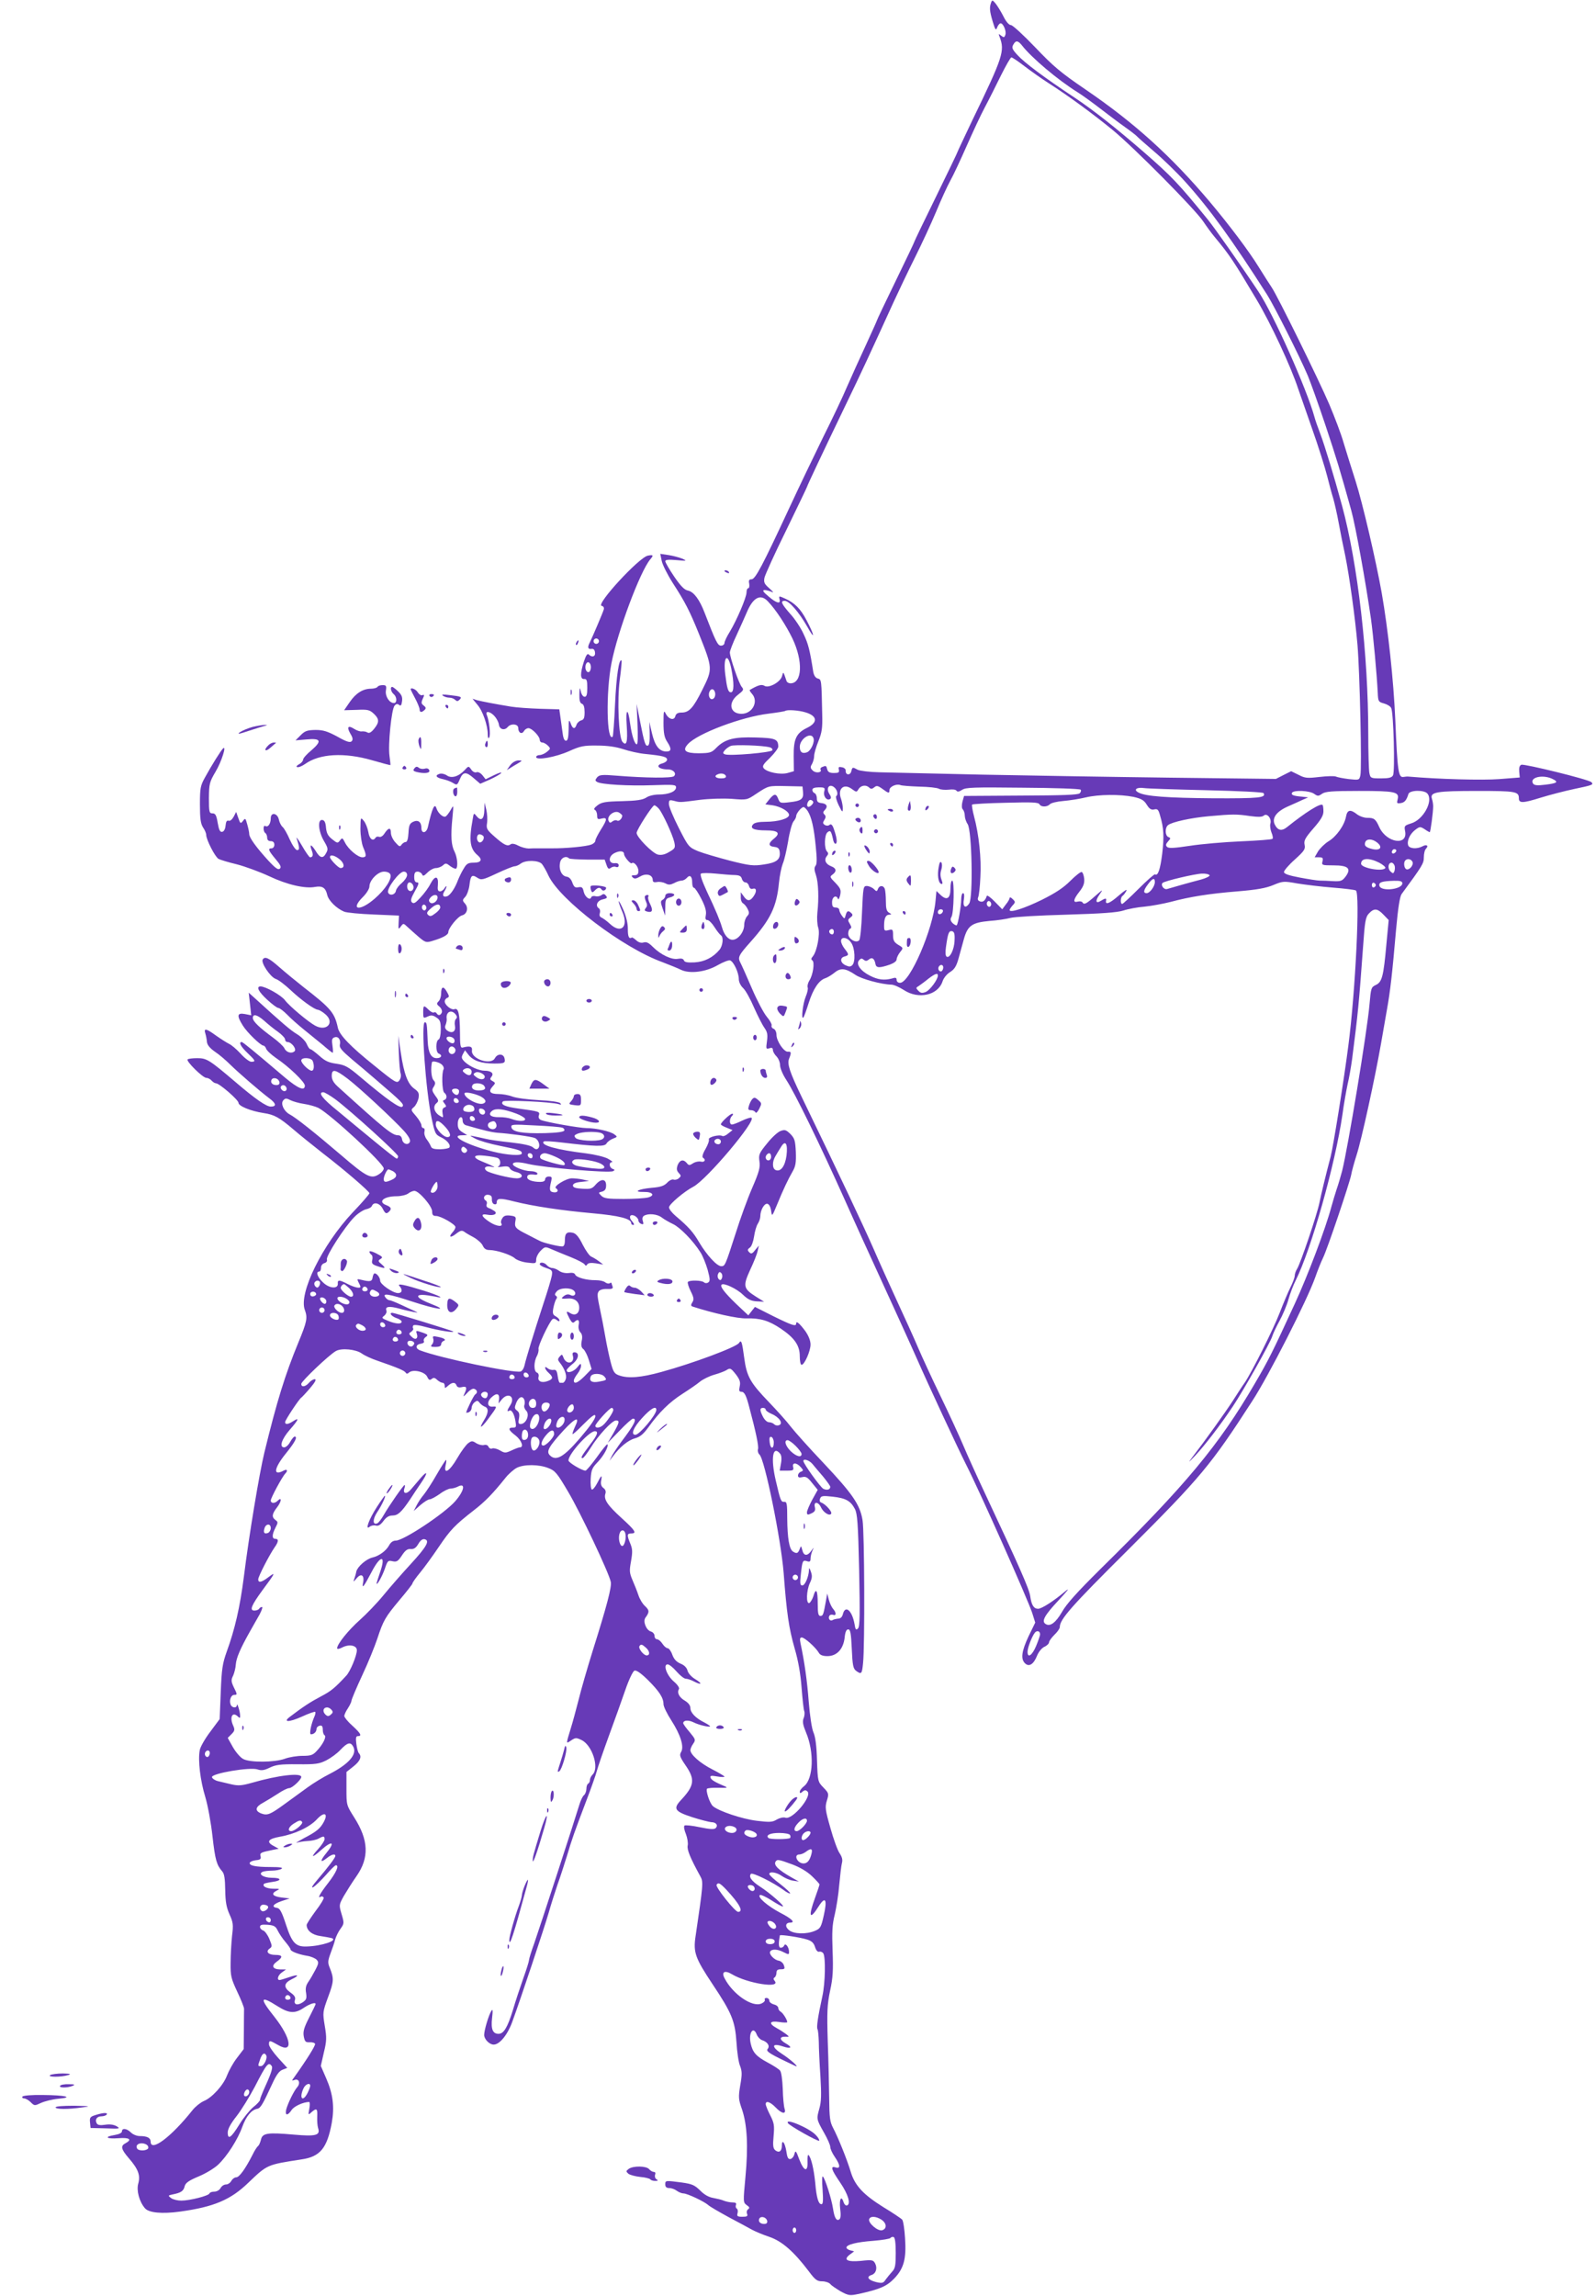
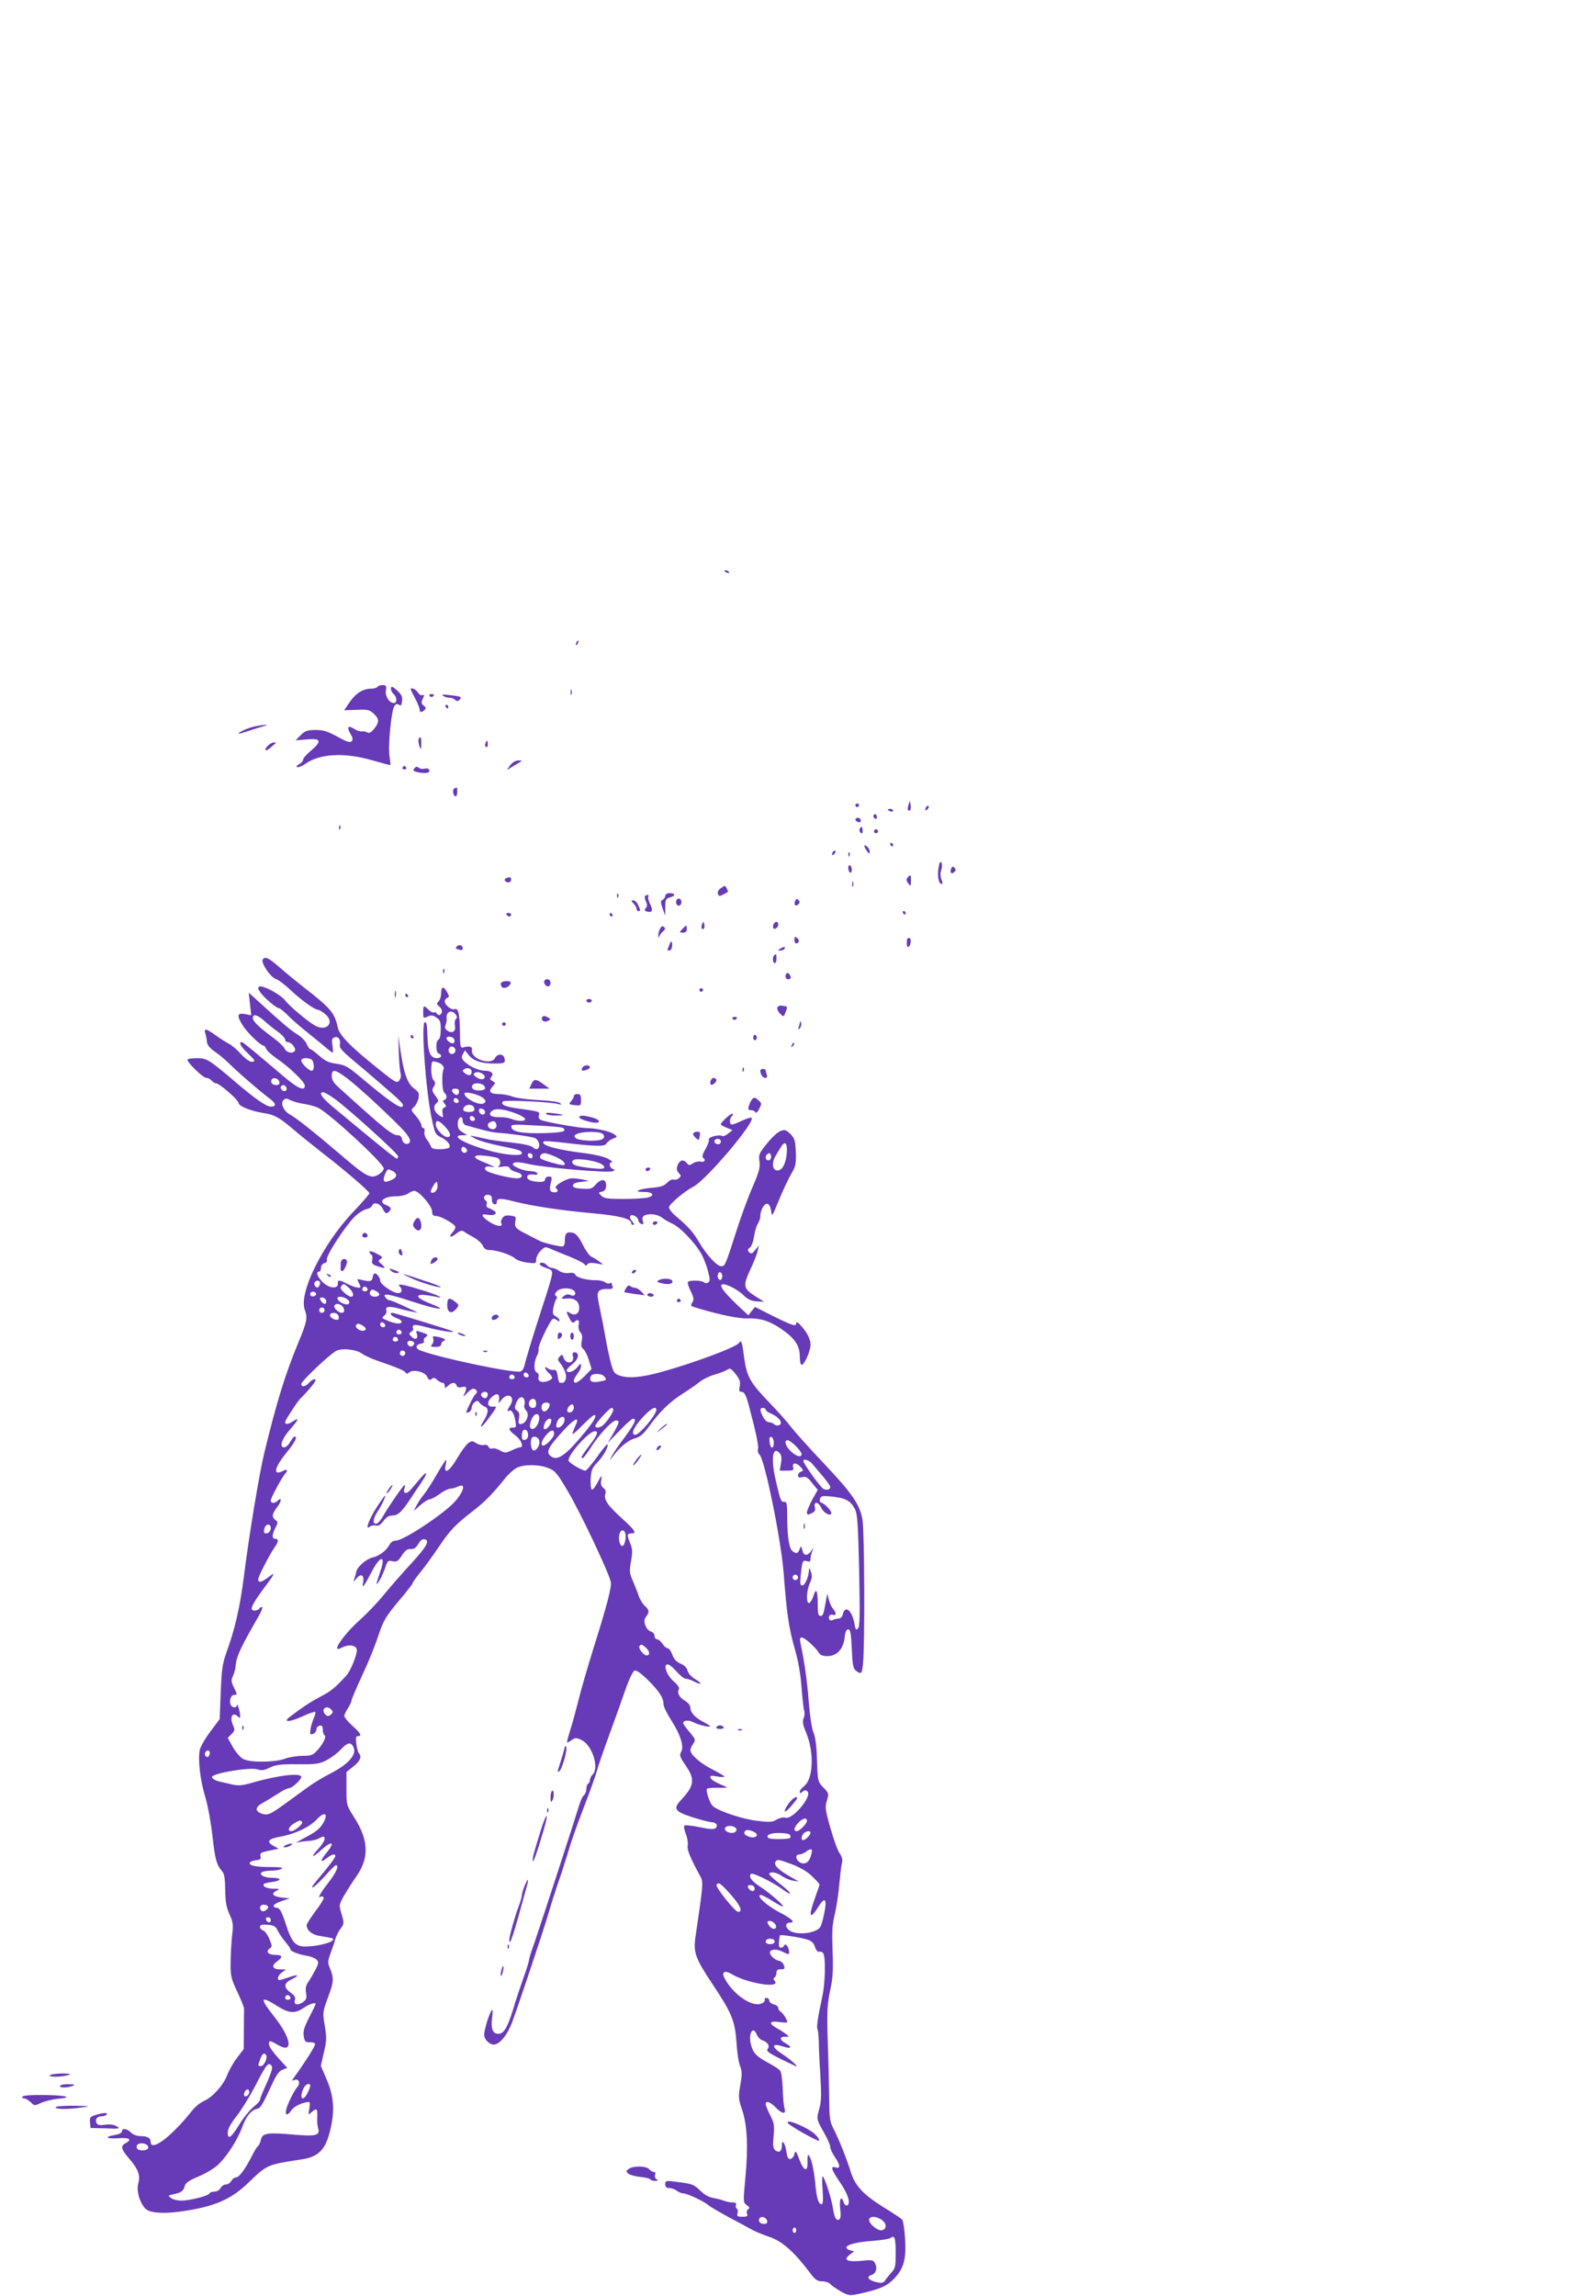
<svg xmlns="http://www.w3.org/2000/svg" version="1.0" width="890pt" height="1280pt" viewBox="0 0 890 1280" preserveAspectRatio="xMidYMid meet">
  <g transform="translate(0,1280) scale(0.1,-0.1)" fill="#673ab7" stroke="none">
-     <path d="M5527 12786 c-10 -27 -9 -47 9 -107 14 -47 18 -51 25 -31 5 12 13 22 19 22 15 0 34 -46 26 -65 -5 -15 -9 -15 -23 -4 -15 12 -16 12 -9 -6 30 -79 21 -109 -153 -468 -44 -93 -81 -171 -81 -173 0 -3 -54 -115 -120 -250 -66 -134 -120 -247 -120 -249 0 -3 -47 -102 -105 -221 -58 -119 -105 -218 -105 -221 0 -2 -28 -64 -61 -136 -34 -73 -81 -177 -105 -232 -23 -55 -84 -183 -135 -285 -50 -102 -134 -277 -186 -389 -151 -325 -191 -401 -212 -401 -14 0 -17 -6 -13 -25 2 -14 0 -25 -6 -25 -5 0 -9 -10 -9 -23 0 -28 -55 -156 -93 -219 -17 -27 -30 -55 -30 -63 0 -8 -9 -15 -19 -15 -19 0 -29 21 -92 184 -28 73 -60 116 -92 123 -21 4 -41 25 -78 79 -27 40 -49 78 -49 85 0 8 18 10 63 6 57 -5 60 -5 32 8 -17 7 -51 16 -76 20 l-47 7 8 -39 c4 -21 32 -77 62 -124 68 -105 94 -155 146 -284 77 -193 77 -194 18 -312 -50 -101 -74 -126 -115 -126 -21 0 -31 -6 -35 -20 -6 -26 -37 -18 -53 13 -11 22 -13 17 -13 -50 0 -58 5 -82 20 -105 26 -40 25 -55 -4 -55 -39 0 -63 30 -80 100 l-15 65 2 -64 c1 -42 -2 -66 -10 -68 -14 -5 -20 14 -44 136 l-19 96 5 -112 c3 -68 2 -113 -4 -113 -12 0 -28 50 -37 115 -12 93 -26 85 -19 -12 6 -90 -1 -116 -24 -89 -21 25 -30 231 -15 345 8 58 12 106 10 108 -14 14 -29 -88 -36 -240 -4 -98 -11 -181 -13 -184 -34 -34 -39 246 -7 410 34 175 160 512 216 578 20 23 17 27 -13 21 -49 -9 -292 -273 -258 -280 10 -2 15 -10 12 -20 -5 -18 -64 -156 -78 -184 -14 -27 -11 -39 9 -36 11 2 18 -4 20 -19 4 -24 -16 -31 -35 -12 -7 7 -15 -4 -27 -40 -21 -66 -21 -99 2 -97 14 1 17 -8 17 -49 0 -38 -4 -50 -15 -50 -8 0 -18 13 -21 30 -6 26 -7 23 -8 -16 -1 -33 3 -49 14 -53 10 -3 15 -19 15 -47 0 -32 -4 -42 -20 -46 -10 -3 -22 -14 -25 -24 -9 -27 -22 -24 -33 9 -9 23 -11 18 -11 -35 -1 -47 -5 -63 -15 -63 -10 0 -16 17 -20 53 -4 28 -9 68 -12 87 l-5 35 -107 3 c-59 2 -132 7 -162 12 -91 15 -163 29 -190 36 l-25 8 27 -33 c30 -34 58 -116 58 -165 0 -20 3 -26 8 -18 9 13 0 94 -13 125 -11 25 17 22 42 -5 12 -13 23 -34 25 -47 3 -28 31 -36 49 -15 18 22 59 18 59 -5 0 -27 20 -38 32 -17 5 9 16 16 25 16 19 0 63 -45 63 -66 0 -7 6 -14 14 -14 8 0 22 -8 31 -17 16 -16 16 -18 -5 -35 -12 -10 -31 -18 -41 -18 -10 0 -19 -5 -19 -11 0 -20 108 -1 184 33 62 28 82 32 156 31 57 0 105 -7 145 -20 33 -11 89 -24 125 -27 98 -10 120 -16 120 -32 0 -7 -11 -16 -25 -20 -43 -11 -23 -34 30 -34 30 0 50 -23 33 -38 -14 -11 -154 -10 -318 3 -83 7 -97 5 -110 -9 -12 -15 -12 -19 0 -26 23 -14 175 -23 311 -18 116 4 129 3 129 -12 0 -23 -41 -40 -96 -40 -25 0 -56 -7 -70 -17 -20 -13 -54 -18 -136 -20 -93 -2 -114 -6 -137 -24 -17 -13 -22 -22 -13 -25 6 -3 12 -17 12 -30 0 -21 3 -24 25 -18 33 8 32 -5 -5 -63 -16 -26 -30 -53 -30 -60 0 -8 -10 -17 -22 -22 -29 -11 -145 -22 -223 -21 -33 0 -69 0 -80 0 -11 0 -32 0 -47 -1 -14 0 -41 7 -58 16 -20 11 -36 13 -43 7 -17 -13 -37 -3 -90 44 -42 37 -46 44 -41 75 3 19 1 52 -4 74 l-10 40 -1 -42 c-1 -50 -18 -64 -42 -35 -17 21 -17 21 -23 -16 -22 -120 -15 -165 28 -201 28 -24 19 -41 -21 -41 -32 0 -41 -5 -57 -33 -11 -17 -25 -47 -32 -64 -16 -44 -42 -83 -60 -90 -22 -8 -30 5 -16 27 7 11 12 23 12 27 0 5 -5 0 -11 -9 -5 -10 -17 -18 -25 -18 -12 0 -15 9 -12 37 4 50 -16 53 -41 6 -10 -21 -36 -56 -56 -77 -28 -31 -38 -37 -48 -27 -9 9 -5 23 16 61 23 40 25 50 13 50 -11 0 -16 10 -16 30 0 23 5 30 19 30 10 0 21 -7 25 -15 4 -12 10 -10 30 10 14 14 35 25 47 25 12 0 30 7 39 15 15 14 19 13 42 -5 14 -10 28 -16 32 -13 11 12 6 64 -9 94 -19 36 -22 88 -12 189 7 74 7 74 -9 45 -9 -16 -22 -33 -28 -37 -13 -9 -43 17 -52 45 -10 32 -24 2 -48 -105 -8 -34 -36 -38 -36 -5 0 34 -18 48 -46 35 -19 -9 -24 -20 -26 -62 -2 -33 -7 -51 -16 -51 -7 0 -17 -7 -23 -15 -8 -13 -13 -11 -34 13 -14 15 -25 39 -25 53 0 31 -13 31 -35 -2 -9 -15 -22 -23 -30 -20 -8 3 -17 1 -20 -4 -15 -24 -35 -8 -41 31 -4 22 -15 50 -25 62 -18 22 -18 21 -19 -44 0 -37 7 -82 15 -102 20 -47 19 -57 -4 -57 -25 0 -78 44 -97 82 -14 28 -16 28 -28 12 -13 -17 -15 -16 -44 7 -23 18 -31 34 -34 64 -2 28 -8 41 -20 43 -28 5 -23 -62 8 -116 23 -39 25 -47 13 -68 -17 -33 -34 -30 -59 12 -25 39 -36 40 -21 1 9 -24 6 -37 -10 -37 -4 0 -24 28 -44 63 -20 34 -34 54 -31 44 17 -53 18 -67 3 -67 -8 0 -26 26 -41 59 -14 32 -32 64 -40 70 -8 7 -18 26 -21 42 -8 36 -45 42 -45 7 0 -30 -15 -52 -29 -44 -7 4 -11 -1 -11 -13 0 -11 4 -23 10 -26 5 -3 10 -15 10 -26 0 -12 7 -19 20 -19 13 0 20 -7 20 -20 0 -11 -7 -20 -15 -20 -23 0 -18 -12 21 -59 28 -33 34 -45 25 -54 -9 -9 -24 1 -64 44 -66 72 -107 128 -107 148 0 9 -5 33 -11 54 -10 36 -11 37 -24 20 -13 -17 -15 -16 -26 16 l-12 34 -14 -27 c-9 -16 -20 -25 -28 -22 -10 3 -15 -5 -17 -27 -2 -20 -9 -33 -19 -35 -12 -2 -18 10 -25 50 -7 43 -13 53 -29 53 -18 0 -20 7 -20 85 1 80 3 89 37 147 34 57 63 150 42 130 -11 -10 -64 -94 -101 -162 -25 -45 -28 -59 -28 -150 0 -79 4 -107 17 -128 10 -14 18 -33 18 -42 0 -27 50 -124 69 -134 9 -5 55 -19 101 -30 47 -12 128 -42 180 -66 101 -48 201 -71 258 -60 40 7 58 -5 67 -45 7 -31 51 -75 94 -93 14 -6 89 -13 166 -16 l140 -6 -2 -40 c-2 -37 -1 -39 12 -21 14 19 15 19 37 -2 13 -12 41 -37 63 -56 38 -32 42 -33 80 -21 54 16 85 33 85 47 0 23 53 88 76 94 29 7 38 43 17 66 -15 17 -15 20 2 38 9 10 20 40 23 65 6 54 14 61 44 41 22 -14 29 -13 108 24 47 22 92 40 100 40 8 0 24 7 34 15 28 21 99 19 118 -2 8 -10 25 -39 37 -66 65 -136 414 -402 636 -482 39 -15 84 -33 102 -42 49 -24 139 -13 206 26 30 17 61 29 69 26 20 -8 48 -69 48 -104 0 -16 10 -37 24 -50 14 -13 41 -62 61 -109 21 -47 47 -98 58 -113 16 -23 19 -37 14 -74 -6 -43 -5 -46 13 -40 14 5 20 2 20 -9 0 -9 9 -25 20 -36 11 -11 20 -33 20 -49 0 -16 15 -52 34 -81 50 -76 189 -362 327 -670 23 -52 66 -147 95 -211 182 -397 280 -613 309 -679 60 -137 226 -494 271 -583 78 -153 346 -756 370 -830 l17 -54 -37 -76 c-39 -83 -45 -127 -20 -151 22 -22 48 -6 67 42 9 22 26 43 41 50 14 6 26 18 26 25 0 7 14 26 30 42 17 16 30 35 30 43 0 43 62 114 381 431 405 404 462 473 692 829 93 143 306 562 351 689 14 40 34 90 44 110 23 46 147 413 157 463 3 19 17 69 30 110 27 82 104 436 136 620 11 63 26 151 34 195 17 94 29 195 50 440 11 122 21 186 31 200 117 159 124 171 124 205 0 20 5 41 12 48 17 17 3 26 -20 13 -30 -16 -72 -13 -79 5 -9 25 9 64 39 87 25 19 28 19 52 4 14 -10 27 -17 29 -17 4 0 19 110 19 145 0 11 -3 30 -7 42 -12 37 27 43 254 43 213 0 231 -3 231 -41 0 -28 21 -28 120 3 52 16 137 38 189 49 101 21 110 24 95 38 -14 15 -373 103 -390 97 -10 -4 -14 -16 -12 -38 l3 -33 -115 -9 c-92 -7 -332 -1 -505 14 -5 1 -19 0 -29 -2 -28 -4 -33 31 -45 317 -10 226 -40 503 -76 710 -32 180 -107 502 -146 624 -22 69 -52 164 -66 211 -13 47 -50 144 -80 215 -59 138 -289 605 -321 652 -10 15 -43 66 -72 113 -56 91 -163 233 -273 364 -216 256 -421 441 -692 626 -141 96 -181 130 -282 236 -65 68 -126 124 -135 124 -11 0 -27 18 -42 48 -13 26 -33 58 -43 71 -18 22 -20 22 -26 7z m171 -238 c53 -69 201 -194 312 -263 26 -16 82 -57 125 -90 43 -33 105 -80 139 -104 34 -24 63 -47 66 -51 3 -4 46 -42 95 -84 50 -42 128 -118 174 -169 136 -151 261 -323 458 -632 40 -64 176 -333 226 -450 16 -38 60 -162 98 -275 64 -192 81 -249 144 -475 24 -86 81 -402 110 -605 13 -92 33 -312 38 -414 2 -47 4 -50 34 -58 18 -5 37 -16 41 -26 13 -24 22 -355 10 -375 -7 -13 -23 -17 -67 -17 -57 0 -59 1 -65 31 -3 17 -6 115 -6 218 0 441 -58 945 -146 1271 -45 166 -96 333 -121 400 -14 36 -29 79 -33 95 -43 157 -230 576 -313 700 -91 137 -245 356 -281 400 -161 198 -201 241 -361 380 -155 134 -274 228 -380 299 -174 115 -283 197 -321 239 -29 31 -33 41 -24 57 14 26 26 25 48 -2z m15 -117 c35 -27 96 -70 135 -95 108 -69 246 -170 357 -261 120 -99 458 -440 505 -510 18 -27 47 -67 64 -87 84 -101 106 -135 233 -348 79 -132 191 -372 233 -500 5 -14 38 -110 75 -215 37 -104 75 -226 86 -270 11 -44 26 -100 34 -125 7 -25 21 -85 30 -135 9 -49 25 -130 36 -180 24 -118 56 -349 69 -501 13 -158 25 -692 16 -727 -6 -27 -8 -27 -64 -21 -31 4 -64 10 -72 14 -8 4 -50 3 -92 -2 -69 -8 -81 -7 -117 12 l-41 20 -42 -21 -43 -22 -590 7 c-324 4 -799 12 -1055 17 -256 6 -510 12 -565 13 -55 1 -110 8 -122 14 -29 16 -30 16 -36 -9 -6 -24 -33 -21 -31 4 1 8 -8 17 -21 19 -18 4 -21 1 -17 -14 3 -15 -2 -18 -28 -18 -23 0 -33 5 -37 20 -6 22 -6 22 -27 14 -9 -3 -13 -10 -10 -15 10 -17 -28 -22 -44 -5 -14 13 -14 20 -4 36 6 11 12 31 12 45 0 14 11 51 24 83 19 47 23 72 21 147 -4 198 -4 196 -25 202 -12 3 -21 16 -25 37 -19 122 -28 157 -54 211 -15 34 -49 85 -75 113 -49 56 -56 72 -30 72 25 0 79 -63 125 -143 45 -81 43 -53 -3 34 -33 64 -66 97 -119 121 -35 16 -37 16 -32 -3 8 -29 -17 -23 -62 16 -30 25 -35 34 -22 35 10 0 28 -5 40 -10 14 -7 9 0 -12 19 -29 25 -33 34 -28 60 4 17 58 137 122 266 63 130 115 238 115 240 0 5 90 196 210 445 101 209 133 279 275 590 29 63 82 174 118 246 36 72 89 186 117 253 28 68 64 146 80 175 16 28 56 114 90 191 34 77 79 174 101 215 22 41 62 121 90 178 28 56 54 102 59 102 5 0 38 -22 73 -49z m-1430 -2985 c44 -46 100 -132 136 -206 60 -126 55 -250 -11 -250 -10 0 -20 6 -22 13 -2 6 -7 21 -11 32 -7 19 -8 18 -14 -5 -9 -33 -74 -69 -98 -54 -16 10 -36 4 -82 -23 -2 -2 3 -11 12 -21 39 -43 3 -112 -58 -112 -65 0 -77 62 -20 106 31 24 34 29 22 43 -16 17 -67 166 -67 193 0 9 17 54 39 100 21 45 46 102 56 125 35 83 77 104 118 59z m-943 -221 c0 -8 -7 -15 -15 -15 -8 0 -15 7 -15 15 0 8 7 15 15 15 8 0 15 -7 15 -15z m738 -153 c16 -80 16 -132 -2 -132 -16 0 -22 22 -32 102 -12 100 15 123 34 30z m-783 8 c0 -13 -5 -25 -11 -27 -14 -5 -25 22 -17 42 8 23 28 12 28 -15z m693 -144 c2 -10 -1 -23 -7 -29 -16 -16 -34 6 -26 33 8 24 28 22 33 -4z m504 -108 c67 -20 70 -57 7 -87 -59 -29 -74 -62 -73 -157 l1 -84 -35 -10 c-41 -11 -114 4 -133 26 -10 12 -3 23 35 59 25 25 46 53 46 62 -1 42 -15 48 -126 51 -121 4 -172 -9 -220 -58 -26 -27 -35 -29 -97 -30 -75 0 -94 15 -61 51 53 59 299 152 451 170 48 6 90 13 92 15 9 8 75 4 113 -8z m44 -143 c9 -22 -15 -73 -37 -80 -26 -9 -39 2 -39 31 0 45 63 85 76 49z m-243 -52 c10 -2 16 -10 14 -16 -4 -13 -237 -33 -264 -23 -13 5 -13 9 -2 22 7 9 22 20 34 25 19 8 181 3 218 -8z m-245 -160 c2 -9 -7 -13 -27 -13 -31 0 -42 14 -18 23 19 8 40 3 45 -10z m4607 -15 c39 -18 30 -25 -36 -33 -46 -6 -63 -4 -70 6 -21 34 51 52 106 27z m-3529 -44 c51 -1 100 -6 110 -12 9 -5 34 -7 54 -5 22 3 40 1 44 -6 5 -7 14 -6 31 5 21 14 65 15 339 12 173 -1 318 -6 322 -11 4 -4 2 -13 -5 -20 -9 -9 -92 -12 -329 -13 l-316 -2 -9 -32 c-5 -21 -4 -37 2 -43 6 -6 11 -22 11 -34 0 -13 7 -35 16 -48 24 -36 31 -407 9 -442 -21 -32 -38 -19 -30 23 3 21 2 34 -5 34 -5 0 -10 -15 -10 -34 0 -37 -17 -137 -25 -145 -3 -2 -13 3 -23 12 -12 13 -14 22 -6 35 13 22 17 202 4 202 -6 0 -10 -20 -10 -45 0 -55 -20 -68 -55 -35 l-23 22 -5 -54 c-14 -160 -143 -458 -198 -458 -11 0 -19 7 -19 16 0 13 -6 15 -27 8 -42 -11 -78 -7 -122 16 -52 26 -79 64 -61 85 10 12 16 13 26 4 11 -9 18 -8 29 1 18 15 31 6 37 -25 4 -23 23 -23 81 -3 22 8 37 19 37 29 0 9 9 27 19 40 19 23 19 24 -10 41 -23 14 -29 25 -29 53 0 33 -2 35 -25 29 -23 -6 -25 -3 -25 24 0 42 9 62 29 62 14 1 14 2 -1 11 -14 8 -18 23 -18 64 0 29 -3 60 -6 69 -8 21 -30 20 -38 0 -6 -16 -8 -16 -24 0 -10 9 -28 16 -39 16 -19 0 -20 -8 -26 -146 -3 -83 -10 -151 -16 -157 -18 -18 -61 8 -61 37 0 13 5 26 11 28 8 3 8 10 -2 27 -12 19 -12 24 3 35 13 10 15 15 6 24 -17 17 -25 15 -32 -10 -6 -23 -7 -23 -21 -4 -8 11 -15 26 -15 33 0 7 -9 13 -20 13 -16 0 -20 7 -20 30 0 30 24 43 33 18 2 -7 7 2 12 20 6 30 3 38 -26 69 -32 32 -33 35 -16 47 24 18 21 35 -8 46 -31 12 -41 35 -25 56 10 11 10 18 2 26 -17 17 -15 93 2 107 16 14 21 8 31 -37 3 -18 11 -30 16 -26 10 6 4 40 -13 87 -7 19 -14 24 -22 18 -7 -6 -17 -6 -26 -1 -12 8 -13 13 -3 28 9 15 9 22 0 31 -8 8 -8 14 1 23 20 20 14 36 -15 40 -22 2 -28 8 -28 27 0 14 -6 26 -13 29 -6 2 -12 10 -12 18 0 9 12 14 36 14 33 0 36 -2 30 -24 -6 -26 15 -53 33 -41 7 4 6 14 -4 28 -19 29 -4 57 22 41 20 -12 30 -43 16 -53 -4 -3 2 -26 14 -51 20 -40 22 -42 23 -18 0 15 -5 39 -10 54 -21 55 15 89 60 55 26 -19 27 -19 38 0 14 21 42 25 60 7 8 -8 15 -8 27 2 13 11 20 10 45 -8 35 -26 40 -27 40 -7 0 19 39 36 60 28 8 -4 56 -7 106 -9z m-648 -30 c4 -39 -10 -50 -76 -57 -49 -6 -53 -5 -62 18 -12 32 -23 31 -50 -2 l-22 -28 40 -5 c45 -7 92 -34 92 -54 0 -20 -61 -38 -130 -38 -40 0 -63 -5 -71 -15 -19 -22 5 -33 73 -33 67 0 82 -15 45 -45 -34 -27 -34 -43 1 -47 20 -2 28 -9 30 -28 5 -42 -17 -60 -88 -70 -58 -9 -78 -7 -189 21 -68 18 -148 41 -178 53 -52 22 -54 24 -108 130 -30 59 -55 119 -55 133 0 23 3 24 28 18 34 -9 29 -10 142 5 55 7 131 9 180 6 85 -7 85 -7 137 28 70 46 66 45 168 43 l90 -2 3 -31z m2250 10 c179 -4 315 -11 318 -16 16 -26 -23 -30 -278 -29 -259 2 -381 11 -419 32 -30 15 -12 31 30 25 20 -3 177 -8 349 -12z m600 -20 c20 -14 24 -14 44 0 18 13 56 16 206 16 201 0 226 -5 216 -46 -6 -23 -4 -25 16 -22 22 3 33 15 44 51 7 22 88 24 106 2 34 -41 -23 -146 -91 -166 -37 -12 -39 -14 -34 -41 19 -86 -102 -69 -143 19 -21 47 -29 53 -68 53 -17 0 -43 9 -57 20 -37 29 -54 25 -61 -13 -9 -49 -54 -112 -98 -138 -21 -13 -47 -39 -58 -56 l-19 -33 25 0 c20 0 23 -4 19 -22 -6 -22 -3 -23 61 -23 82 0 101 -17 68 -62 -19 -25 -27 -28 -70 -26 -27 2 -60 3 -74 3 -14 0 -64 8 -112 17 -63 12 -88 21 -88 31 0 8 27 40 61 70 53 48 59 58 54 82 -5 23 3 38 49 91 42 48 56 72 56 95 0 17 -2 33 -5 36 -12 11 -96 -42 -197 -123 -31 -25 -53 -20 -70 15 -16 36 11 72 75 100 29 13 66 29 82 37 l30 13 -35 4 c-48 4 -62 10 -55 22 10 16 98 12 123 -6z m-1008 -17 c44 -10 59 -18 75 -44 15 -24 25 -30 42 -26 18 4 23 -1 32 -34 21 -70 23 -118 12 -213 -11 -88 -24 -126 -40 -115 -4 2 -45 -34 -92 -81 -46 -46 -87 -84 -91 -84 -12 0 -10 38 2 45 5 3 15 16 21 28 7 12 -10 2 -42 -26 -50 -44 -77 -55 -71 -28 3 14 -4 14 -28 -1 -30 -19 -34 -2 -9 34 22 32 21 31 -25 -9 -50 -44 -61 -49 -70 -34 -3 5 -15 7 -26 4 -28 -8 -25 12 9 55 22 28 29 46 27 72 -2 19 -8 36 -14 38 -6 2 -35 -21 -64 -50 -39 -39 -82 -67 -158 -105 -100 -49 -180 -74 -180 -57 0 4 8 16 17 26 16 17 16 20 0 35 -9 10 -17 12 -17 6 0 -5 -9 -22 -21 -36 l-20 -27 -41 42 c-23 24 -43 38 -45 33 -9 -27 -22 -37 -38 -31 -12 4 -15 12 -10 24 4 9 10 60 12 112 6 103 -8 237 -35 337 -9 34 -14 65 -11 67 3 3 87 8 187 10 148 4 183 3 189 -9 9 -16 43 -15 58 1 6 7 39 15 75 18 36 3 92 12 125 20 72 17 190 18 265 3z m-1786 -26 c7 -10 -22 -37 -30 -28 -9 8 3 37 15 37 5 0 12 -4 15 -9z m-861 -39 c21 -23 77 -144 87 -187 7 -32 5 -36 -28 -55 -24 -15 -44 -19 -63 -15 -30 7 -119 97 -119 121 0 17 88 154 99 154 4 0 15 -8 24 -18z m831 -14 c21 -33 35 -92 45 -198 7 -67 7 -98 -1 -107 -8 -10 -8 -24 2 -52 14 -42 17 -129 8 -210 -3 -30 -1 -68 5 -84 11 -34 -7 -131 -30 -159 -10 -11 -11 -18 -3 -23 14 -9 4 -81 -17 -113 -8 -13 -12 -30 -9 -38 3 -7 -2 -30 -11 -51 -16 -39 -27 -132 -13 -116 4 4 17 41 30 82 25 78 57 126 93 137 12 4 35 18 51 31 34 28 61 25 117 -13 34 -23 145 -53 199 -54 14 0 45 -14 70 -30 82 -54 190 -30 216 48 6 19 24 41 42 52 24 15 35 32 47 75 8 30 22 79 30 109 21 75 45 92 142 101 43 3 96 11 118 17 22 6 162 14 310 18 201 6 283 12 319 23 27 9 81 19 120 22 39 4 103 16 143 26 108 29 214 46 374 59 108 9 158 18 199 35 53 22 58 23 135 9 44 -7 133 -18 197 -23 64 -5 122 -12 129 -16 24 -15 -2 -559 -42 -865 -23 -181 -85 -569 -99 -620 -26 -98 -53 -210 -62 -255 -12 -63 -107 -343 -125 -370 -7 -11 -13 -28 -13 -38 0 -10 -11 -39 -24 -65 -13 -26 -40 -90 -60 -142 -35 -91 -155 -330 -194 -388 -11 -15 -41 -61 -67 -102 -45 -69 -150 -216 -226 -315 -26 -34 -23 -32 17 10 54 58 138 167 210 275 58 87 208 353 219 390 4 14 22 52 40 85 18 33 41 87 50 120 9 32 27 80 40 105 87 174 220 644 261 925 8 61 22 137 29 170 8 33 19 96 25 140 33 256 38 309 61 625 10 145 14 167 33 187 28 30 47 29 81 -7 l29 -30 -13 -137 c-16 -177 -24 -209 -59 -225 -26 -12 -27 -18 -35 -108 -13 -151 -121 -804 -153 -930 -8 -30 -21 -75 -30 -100 -8 -25 -22 -70 -30 -100 -32 -120 -131 -382 -204 -540 -125 -271 -144 -310 -223 -445 -200 -343 -385 -566 -862 -1035 -126 -125 -188 -193 -213 -238 -35 -60 -66 -83 -91 -67 -25 15 -6 49 72 132 52 56 66 74 37 50 -64 -54 -131 -97 -151 -97 -24 0 -37 20 -44 70 -6 41 -55 153 -260 590 -40 85 -91 198 -113 250 -22 52 -79 176 -127 275 -48 99 -104 221 -125 270 -21 50 -73 164 -115 255 -42 91 -103 226 -135 300 -49 112 -182 395 -400 845 -66 137 -81 182 -70 211 14 35 13 42 -7 40 -22 -1 -63 60 -63 94 0 16 -7 30 -16 34 -9 3 -14 12 -11 19 2 6 -10 28 -27 48 -17 20 -55 92 -84 160 -29 68 -58 132 -63 141 -16 30 -11 41 57 117 111 125 145 195 158 330 4 40 14 87 21 105 8 17 21 73 30 125 8 52 22 102 30 111 8 9 15 23 15 30 0 15 29 50 41 50 5 0 15 -10 23 -22z m-1034 -26 c-1 -17 -19 -34 -29 -27 -7 4 -18 1 -26 -5 -12 -10 -16 -9 -22 5 -9 26 32 58 58 45 10 -6 19 -14 19 -18z m3500 -2 c46 -6 68 -6 78 3 18 15 45 -18 36 -46 -3 -10 0 -32 6 -48 7 -16 10 -33 6 -36 -3 -4 -82 -10 -175 -14 -94 -4 -222 -15 -286 -25 -87 -13 -118 -15 -127 -6 -9 9 -7 16 6 31 15 16 15 19 1 24 -18 8 -20 50 -2 66 22 18 128 41 228 50 132 12 156 12 229 1z m-4273 -115 c5 -16 -14 -38 -26 -31 -18 12 -13 48 6 44 9 -2 18 -7 20 -13z m4983 -33 c31 -25 18 -45 -23 -37 -40 9 -51 19 -44 39 8 21 40 20 67 -2z m101 -55 c-13 -13 -26 -3 -16 12 3 6 11 8 17 5 6 -4 6 -10 -1 -17z m-4301 -9 c0 -15 37 -58 43 -51 12 11 37 -19 37 -43 0 -18 -6 -24 -22 -24 -17 0 -19 -3 -10 -12 10 -10 19 -8 42 5 33 20 70 10 70 -20 0 -11 7 -14 24 -11 13 3 34 -1 46 -7 18 -10 28 -9 49 1 14 8 33 14 42 14 9 0 22 7 29 15 17 20 30 9 30 -26 0 -16 4 -29 10 -29 5 0 24 -28 41 -62 22 -43 29 -69 25 -90 -4 -20 -2 -28 9 -28 8 0 26 -18 39 -39 14 -22 30 -42 36 -46 16 -10 11 -58 -8 -81 -36 -43 -84 -67 -139 -70 -39 -2 -56 1 -59 11 -4 10 -15 12 -33 9 -34 -7 -96 22 -140 66 -23 23 -36 30 -52 25 -13 -4 -28 0 -41 12 -11 10 -22 17 -24 16 -16 -11 -23 4 -23 45 1 30 -8 68 -24 107 -15 33 -26 55 -27 49 0 -6 9 -32 20 -57 37 -84 -6 -127 -69 -68 -17 16 -38 31 -47 35 -10 4 -13 13 -9 25 3 11 1 22 -5 26 -22 14 -10 43 20 50 25 6 29 9 19 21 -9 11 -15 11 -25 3 -8 -6 -23 -9 -33 -6 -11 3 -22 0 -24 -6 -6 -20 -35 1 -42 31 -5 24 -10 28 -29 25 -19 -4 -25 1 -34 25 -7 20 -18 32 -33 34 -28 4 -45 43 -35 82 6 24 33 36 49 20 3 -4 49 -6 103 -7 l96 0 10 -29 c8 -23 13 -26 24 -17 8 6 21 9 29 5 9 -3 15 0 15 9 0 9 -8 14 -22 12 -36 -3 -37 38 -2 56 29 15 54 13 54 -5z m-1584 -31 c25 -22 27 -47 3 -47 -12 0 -59 49 -59 61 0 17 29 9 56 -14z m5795 -17 c22 -12 37 -25 34 -30 -14 -22 -135 0 -135 24 0 32 43 35 101 6z m186 4 c7 -19 -20 -49 -36 -40 -12 8 -15 39 -4 49 12 12 33 7 40 -9z m-101 -19 c4 -8 3 -23 0 -32 -6 -15 -8 -15 -23 -1 -16 17 -12 48 7 48 6 0 13 -7 16 -15z m-5599 -51 c9 -25 -28 -83 -88 -135 -84 -73 -139 -63 -64 11 19 19 35 45 35 57 0 35 47 83 81 83 18 0 32 -6 36 -16z m93 -3 c0 -11 -13 -30 -29 -44 -16 -13 -31 -32 -33 -43 -4 -24 -36 -31 -44 -10 -8 22 62 116 87 116 12 0 19 -7 19 -19z m1828 0 c25 -1 35 -6 39 -21 3 -11 12 -20 20 -20 8 0 17 -9 20 -21 3 -11 11 -18 19 -15 22 8 26 -12 8 -39 -20 -31 -37 -32 -57 -2 l-16 22 0 -27 c-1 -15 5 -31 13 -35 7 -4 19 -18 25 -31 10 -20 10 -27 -3 -41 -9 -10 -16 -31 -16 -48 0 -39 -34 -83 -65 -83 -24 0 -47 27 -59 70 -11 37 -34 94 -84 199 -27 59 -40 96 -33 100 6 4 43 4 83 0 40 -4 88 -8 106 -8z m2647 -1 c3 -5 -18 -16 -47 -24 -66 -17 -167 -46 -190 -53 -18 -5 -37 22 -25 34 11 11 181 51 219 52 20 1 39 -3 43 -9z m-305 -38 c0 -24 -28 -62 -46 -62 -20 0 -18 16 8 50 25 34 38 38 38 12z m1380 -7 c0 -35 -122 -48 -128 -13 -4 19 14 25 81 27 36 1 47 -3 47 -14z m-5516 -12 c8 -19 -8 -38 -23 -29 -16 10 -13 46 3 46 8 0 17 -8 20 -17z m5368 2 c0 -5 -5 -11 -11 -13 -6 -2 -11 4 -11 13 0 9 5 15 11 13 6 -2 11 -8 11 -13z m-5232 -69 c0 -22 -29 -41 -42 -28 -8 8 -8 15 2 27 16 19 40 20 40 1z m3085 -46 c-5 -8 -11 -8 -17 -2 -6 6 -7 16 -3 22 5 8 11 8 17 2 6 -6 7 -16 3 -22z m-3150 -20 c-5 -8 -11 -8 -17 -2 -6 6 -7 16 -3 22 5 8 11 8 17 2 6 -6 7 -16 3 -22z m80 10 c0 -7 -12 -22 -28 -33 -22 -17 -29 -18 -40 -8 -10 10 -6 17 17 37 29 26 51 27 51 4z m2803 -22 c-6 -18 -28 -21 -28 -4 0 9 7 16 16 16 9 0 14 -5 12 -12z m-608 -113 c0 -8 -4 -15 -9 -15 -13 0 -22 16 -14 24 11 11 23 6 23 -9z m673 -48 c-1 -51 -27 -102 -44 -91 -7 4 -8 24 -4 53 11 79 16 92 34 89 12 -3 16 -14 14 -51z m-576 -14 c21 -31 24 -106 6 -124 -10 -10 -18 -10 -38 -1 -30 14 -33 42 -5 49 25 7 25 11 0 43 -11 14 -20 33 -20 43 0 27 37 21 57 -10z m513 -137 c0 -8 -4 -17 -9 -21 -12 -7 -24 12 -16 25 9 15 25 12 25 -4z m-30 -45 c0 -23 -45 -83 -68 -92 -20 -8 -29 -6 -41 7 -15 15 -14 17 3 27 10 7 34 24 53 40 37 28 53 34 53 18z m570 -3674 c0 -6 -10 -35 -22 -64 -22 -53 -48 -71 -48 -33 0 23 25 87 41 107 12 14 29 9 29 -10z" />
    <path d="M5066 8312 c-4 -13 -5 -26 -2 -29 10 -11 18 4 14 29 l-4 23 -8 -23z" />
    <path d="M4770 8310 c0 -5 5 -10 10 -10 6 0 10 5 10 10 0 6 -4 10 -10 10 -5 0 -10 -4 -10 -10z" />
    <path d="M5167 8303 c-4 -3 -7 -11 -7 -17 0 -6 5 -5 12 2 6 6 9 14 7 17 -3 3 -9 2 -12 -2z" />
    <path d="M4950 8286 c0 -2 7 -6 15 -10 8 -3 15 -1 15 4 0 6 -7 10 -15 10 -8 0 -15 -2 -15 -4z" />
    <path d="M4870 8251 c0 -6 5 -13 10 -16 6 -3 10 1 10 9 0 9 -4 16 -10 16 -5 0 -10 -4 -10 -9z" />
    <path d="M4770 8231 c0 -5 7 -11 15 -15 9 -3 15 0 15 9 0 8 -7 15 -15 15 -8 0 -15 -4 -15 -9z" />
    <path d="M4794 8179 c-3 -6 -1 -16 5 -22 8 -8 11 -5 11 11 0 24 -5 28 -16 11z" />
    <path d="M4876 8171 c-4 -5 -2 -12 3 -15 5 -4 12 -2 15 3 4 5 2 12 -3 15 -5 4 -12 2 -15 -3z" />
    <path d="M4965 8090 c3 -5 8 -10 11 -10 2 0 4 5 4 10 0 6 -5 10 -11 10 -5 0 -7 -4 -4 -10z" />
    <path d="M4820 8083 c0 -5 7 -18 15 -29 12 -16 14 -16 15 -3 0 9 -7 22 -15 29 -8 7 -15 8 -15 3z" />
    <path d="M4647 8053 c-4 -3 -7 -11 -7 -17 0 -6 5 -5 12 2 6 6 9 14 7 17 -3 3 -9 2 -12 -2z" />
    <path d="M4731 8034 c0 -11 3 -14 6 -6 3 7 2 16 -1 19 -3 4 -6 -2 -5 -13z" />
-     <path d="M4846 7971 c15 -25 54 -50 54 -34 0 14 -43 63 -56 63 -13 0 -13 -4 2 -29z" />
    <path d="M5235 7968 c-9 -46 -3 -90 13 -96 9 -3 10 3 2 24 -7 18 -7 37 -1 54 5 15 5 33 1 40 -6 9 -11 2 -15 -22z" />
    <path d="M4730 7961 c0 -11 5 -23 10 -26 6 -3 10 3 10 14 0 11 -4 23 -10 26 -5 3 -10 -3 -10 -14z" />
    <path d="M5304 7956 c-4 -9 -4 -20 0 -23 3 -4 12 -1 18 5 9 9 9 15 0 24 -9 9 -13 7 -18 -6z" />
    <path d="M5061 7907 c-8 -10 -7 -19 4 -33 14 -18 14 -17 15 14 0 36 -2 38 -19 19z" />
    <path d="M4752 7870 c0 -14 2 -19 5 -12 2 6 2 18 0 25 -3 6 -5 1 -5 -13z" />
    <path d="M5035 7710 c3 -5 8 -10 11 -10 2 0 4 5 4 10 0 6 -5 10 -11 10 -5 0 -7 -4 -4 -10z" />
    <path d="M5059 7565 c-1 -3 -2 -14 -2 -25 -2 -29 17 -25 21 5 2 14 -1 25 -7 25 -6 0 -11 -2 -12 -5z" />
    <path d="M4434 7776 c-8 -22 3 -33 18 -18 9 9 9 15 0 24 -9 9 -13 7 -18 -6z" />
    <path d="M4313 7645 c-3 -9 -3 -18 0 -21 9 -9 27 6 27 22 0 19 -19 18 -27 -1z" />
    <path d="M4430 7561 c0 -11 4 -21 9 -21 18 0 21 18 6 30 -13 10 -15 9 -15 -9z" />
    <path d="M4350 7510 c-13 -8 -13 -10 2 -10 9 0 20 5 23 10 8 13 -5 13 -25 0z" />
    <path d="M4317 7473 c-11 -10 -8 -43 3 -43 6 0 10 11 10 25 0 26 -2 29 -13 18z" />
    <path d="M4387 7373 c-12 -12 -7 -33 8 -33 17 0 19 9 7 28 -5 7 -11 9 -15 5z" />
    <path d="M4335 7182 c-3 -8 4 -23 15 -34 20 -19 20 -19 30 7 13 34 14 32 -14 37 -16 3 -27 0 -31 -10z" />
    <path d="M4461 7103 c0 -6 -4 -20 -7 -30 -5 -14 -4 -15 5 -7 7 7 11 20 8 30 -3 11 -5 14 -6 7z" />
    <path d="M4416 6973 c-6 -14 -5 -15 5 -6 7 7 10 15 7 18 -3 3 -9 -2 -12 -12z" />
-     <path d="M3294 7859 c-2 -4 -1 -14 2 -23 5 -14 8 -14 21 -1 17 18 29 19 38 5 7 -11 25 -4 25 10 0 10 -80 18 -86 9z" />
    <path d="M3441 7804 c0 -11 3 -14 6 -6 3 7 2 16 -1 19 -3 4 -6 -2 -5 -13z" />
    <path d="M3710 7805 c0 -7 -7 -18 -15 -22 -12 -7 -12 -14 0 -48 l14 -40 1 47 c0 42 3 48 25 54 14 3 25 10 25 15 0 5 -11 9 -25 9 -15 0 -25 -6 -25 -15z" />
    <path d="M3597 7804 c-3 -3 -1 -17 5 -30 8 -17 8 -27 -1 -37 -9 -12 -7 -16 9 -20 28 -7 33 7 15 43 -9 17 -13 35 -10 40 7 11 -8 14 -18 4z" />
    <path d="M3770 7770 c0 -11 7 -20 15 -20 8 0 15 9 15 20 0 11 -7 20 -15 20 -8 0 -15 -9 -15 -20z" />
    <path d="M3533 7762 c10 -10 17 -24 17 -30 0 -7 5 -12 10 -12 13 0 13 3 -2 35 -6 14 -18 25 -26 25 -13 0 -13 -3 1 -18z" />
    <path d="M3400 7700 c0 -5 5 -10 11 -10 5 0 7 5 4 10 -3 6 -8 10 -11 10 -2 0 -4 -4 -4 -10z" />
    <path d="M3915 7647 c-4 -10 -5 -21 -1 -24 10 -10 18 4 13 24 -4 17 -4 17 -12 0z" />
    <path d="M3681 7622 c-6 -11 -11 -29 -10 -39 0 -14 2 -14 6 -3 3 8 12 21 21 28 12 9 13 15 5 23 -8 8 -14 6 -22 -9z" />
    <path d="M3805 7620 c-18 -19 -17 -20 3 -20 15 0 22 6 22 20 0 11 -2 20 -3 20 -2 0 -12 -9 -22 -20z" />
    <path d="M3733 7533 c-3 -10 -8 -21 -10 -25 -2 -5 2 -8 9 -8 8 0 15 11 16 25 2 29 -6 33 -15 8z" />
    <path d="M4016 7845 c-11 -8 -16 -21 -12 -30 5 -13 9 -13 28 -3 13 7 24 13 26 14 5 2 -10 34 -17 34 -3 0 -14 -7 -25 -15z" />
    <path d="M4040 9616 c0 -2 7 -7 16 -10 8 -3 12 -2 9 4 -6 10 -25 14 -25 6z" />
    <path d="M3215 9219 c-4 -6 -5 -12 -2 -15 2 -3 7 2 10 11 7 17 1 20 -8 4z" />
    <path d="M2105 8970 c-3 -5 -20 -10 -36 -10 -45 0 -85 -25 -119 -75 l-31 -45 70 2 c62 3 72 0 95 -21 32 -30 32 -48 2 -85 -16 -20 -28 -26 -37 -20 -8 5 -22 7 -31 6 -9 -2 -29 5 -43 14 -34 22 -43 11 -21 -27 14 -23 15 -34 7 -42 -9 -9 -29 -3 -80 26 -56 30 -79 37 -122 37 -46 -1 -58 -5 -82 -29 l-29 -29 60 5 c82 8 89 -8 29 -60 -26 -21 -47 -45 -47 -53 0 -7 -10 -19 -22 -25 -14 -8 -18 -14 -11 -16 7 -3 27 5 44 17 81 58 218 66 374 21 55 -16 101 -28 102 -27 1 1 -1 24 -5 51 -9 62 11 259 28 280 9 11 16 12 25 5 10 -8 14 -3 17 20 3 23 -2 36 -22 55 -14 14 -29 25 -33 25 -13 0 -7 -27 8 -40 19 -15 20 -50 2 -50 -26 0 -50 38 -45 70 4 26 1 30 -18 30 -13 0 -26 -4 -29 -10z" />
    <path d="M2290 8956 c0 -1 11 -24 25 -50 14 -26 25 -54 25 -62 0 -17 12 -18 28 -2 9 9 7 14 -5 24 -14 10 -15 16 -6 37 10 21 10 25 -2 21 -7 -3 -18 4 -25 15 -9 17 -40 31 -40 17z" />
    <path d="M3182 8940 c0 -14 2 -19 5 -12 2 6 2 18 0 25 -3 6 -5 1 -5 -13z" />
    <path d="M2395 8920 c4 -6 11 -8 16 -5 14 9 11 15 -7 15 -8 0 -12 -5 -9 -10z" />
    <path d="M2470 8921 c8 -6 24 -11 36 -11 11 0 25 -5 32 -12 9 -9 15 -9 24 0 16 16 11 19 -52 26 -39 5 -51 4 -40 -3z" />
    <path d="M2485 8860 c3 -5 8 -10 11 -10 2 0 4 5 4 10 0 6 -5 10 -11 10 -5 0 -7 -4 -4 -10z" />
    <path d="M1409 8747 c-25 -7 -57 -20 -70 -29 -19 -13 -8 -12 48 7 39 13 79 25 90 28 16 4 16 5 -2 5 -11 0 -41 -5 -66 -11z" />
    <path d="M2334 8677 c-2 -7 0 -24 5 -38 9 -22 10 -21 10 14 1 37 -5 48 -15 24z" />
    <path d="M2707 8655 c-4 -8 -2 -17 3 -20 6 -4 10 3 10 14 0 25 -6 27 -13 6z" />
    <path d="M1496 8644 c-28 -27 -17 -39 12 -13 15 13 29 25 31 27 2 1 -3 2 -12 2 -8 0 -23 -7 -31 -16z" />
    <path d="M2845 8533 l-19 -27 39 24 c53 31 52 30 24 30 -14 -1 -32 -11 -44 -27z" />
    <path d="M2245 8520 c-3 -5 1 -10 10 -10 9 0 13 5 10 10 -3 6 -8 10 -10 10 -2 0 -7 -4 -10 -10z" />
    <path d="M2311 8516 c-9 -11 -7 -15 11 -20 44 -11 78 -7 72 9 -4 10 -13 13 -26 9 -10 -3 -25 -1 -32 5 -10 8 -16 8 -25 -3z" />
-     <path d="M2590 8505 c-33 -35 -73 -47 -99 -28 -12 8 -30 12 -41 8 -27 -9 -17 -22 23 -30 17 -4 42 -13 54 -21 21 -13 23 -12 37 21 18 43 35 44 79 5 l35 -30 55 24 c30 14 58 30 62 36 3 6 -15 0 -40 -12 l-47 -23 -18 23 c-10 12 -25 20 -33 16 -9 -3 -21 3 -29 15 -15 21 -15 21 -38 -4z" />
    <path d="M2534 8404 c-13 -6 -7 -44 7 -44 5 0 9 11 9 25 0 14 -1 25 -2 24 -2 0 -8 -3 -14 -5z" />
    <path d="M1891 8184 c0 -11 3 -14 6 -6 3 7 2 16 -1 19 -3 4 -6 -2 -5 -13z" />
    <path d="M2822 7903 c-15 -6 -6 -23 14 -23 8 0 14 7 14 15 0 15 -6 17 -28 8z" />
    <path d="M2825 7700 c3 -5 10 -10 16 -10 5 0 9 5 9 10 0 6 -7 10 -16 10 -8 0 -12 -4 -9 -10z" />
-     <path d="M2220 7510 c0 -18 4 -29 10 -25 6 3 10 15 10 25 0 10 -4 22 -10 25 -6 4 -10 -7 -10 -25z" />
    <path d="M2545 7520 c-3 -5 -4 -10 -1 -10 2 0 11 -3 20 -6 11 -4 16 -1 16 10 0 18 -25 22 -35 6z" />
    <path d="M1465 7450 c-11 -18 42 -97 72 -108 16 -5 52 -33 82 -61 58 -55 135 -111 154 -111 7 -1 25 -11 40 -24 56 -46 10 -100 -55 -65 -39 21 -144 109 -168 141 -20 28 -109 78 -137 78 -26 0 -12 -29 37 -74 27 -25 55 -46 62 -46 7 0 29 -17 49 -37 20 -21 62 -58 93 -83 31 -25 79 -64 107 -87 27 -24 52 -43 54 -43 3 0 2 18 -1 40 -5 32 -3 41 11 46 21 8 37 -13 30 -42 -3 -16 12 -33 67 -80 39 -32 101 -85 137 -116 146 -125 156 -136 145 -148 -12 -13 -84 38 -231 162 -73 62 -89 70 -137 77 -43 6 -63 15 -95 44 -23 20 -45 37 -50 37 -5 0 -14 13 -21 30 -7 16 -31 40 -54 54 -35 21 -80 59 -240 205 l-29 26 7 -63 7 -63 -35 7 c-44 8 -47 -8 -12 -64 24 -39 100 -112 115 -112 5 0 12 -8 15 -17 3 -10 28 -33 55 -52 72 -48 161 -134 161 -154 0 -32 -37 -17 -111 45 -174 148 -235 198 -241 198 -19 0 -5 -26 32 -61 45 -43 48 -49 21 -49 -10 0 -37 20 -60 46 -23 25 -52 49 -64 54 -12 6 -44 26 -71 45 -56 41 -71 44 -61 13 4 -13 8 -34 9 -48 2 -17 17 -35 46 -55 24 -16 61 -48 84 -71 46 -45 161 -145 218 -188 39 -29 41 -46 8 -46 -25 0 -86 42 -197 137 -146 124 -160 133 -213 133 -26 0 -50 -3 -54 -7 -9 -10 85 -103 105 -103 9 0 22 -7 29 -15 7 -8 18 -15 24 -15 19 0 126 -93 126 -109 0 -18 68 -46 140 -57 60 -9 87 -24 167 -92 37 -32 111 -91 163 -132 126 -97 260 -213 260 -223 0 -5 -42 -54 -94 -108 -168 -179 -302 -450 -266 -543 16 -44 12 -65 -36 -181 -75 -182 -120 -328 -190 -615 -28 -116 -86 -464 -114 -691 -22 -171 -50 -293 -96 -419 -23 -65 -28 -95 -33 -225 l-6 -150 -52 -70 c-29 -38 -56 -85 -59 -103 -11 -56 3 -171 31 -262 14 -47 32 -145 40 -219 15 -132 23 -159 54 -195 12 -13 16 -40 17 -105 1 -66 7 -97 24 -135 20 -44 22 -58 14 -120 -4 -39 -8 -107 -8 -151 -1 -73 3 -87 37 -160 21 -44 38 -87 38 -95 0 -8 -1 -62 -1 -120 l-1 -105 -38 -50 c-21 -27 -45 -71 -55 -97 -20 -54 -83 -124 -130 -143 -18 -8 -46 -30 -62 -50 -120 -151 -234 -236 -234 -176 0 21 -19 31 -61 31 -16 0 -38 9 -49 20 -23 23 -50 26 -50 6 0 -8 -16 -16 -40 -20 -62 -10 -47 -23 20 -18 62 5 79 -7 40 -28 -29 -15 -25 -33 18 -83 53 -61 66 -96 53 -142 -11 -39 6 -101 37 -137 21 -26 96 -33 197 -19 187 26 281 65 380 161 107 102 103 100 297 130 103 15 142 62 168 203 16 89 7 162 -31 249 l-30 69 17 75 c16 65 16 84 5 149 -12 74 -12 76 19 161 32 86 33 102 9 162 -12 28 -11 39 4 80 10 26 22 61 26 78 5 17 18 44 30 60 20 28 21 31 6 81 -15 51 -15 52 12 101 16 27 47 77 71 111 72 103 68 201 -13 328 -43 68 -43 68 -43 161 l0 92 39 31 c38 30 48 55 30 74 -5 6 -11 29 -14 53 -4 32 -2 42 9 42 24 0 16 15 -31 58 -25 22 -45 47 -45 54 0 7 9 27 20 43 11 17 20 36 20 42 0 7 27 71 60 142 33 70 70 162 84 204 34 103 44 120 125 217 39 46 71 87 71 91 0 5 19 32 43 61 24 29 71 94 104 143 65 96 89 121 194 203 64 49 109 96 177 181 18 23 47 48 64 57 40 20 124 20 177 -2 37 -14 49 -29 110 -133 67 -113 227 -451 237 -501 6 -28 -21 -131 -101 -385 -29 -93 -65 -217 -79 -275 -15 -58 -33 -125 -41 -150 -30 -99 -30 -94 0 -74 24 16 29 16 58 2 59 -28 100 -154 62 -192 -8 -8 -15 -21 -15 -30 0 -8 -4 -18 -10 -21 -6 -3 -10 -17 -10 -29 0 -13 -6 -29 -13 -35 -8 -6 -19 -30 -26 -53 -23 -77 -223 -691 -252 -774 -16 -44 -29 -86 -29 -93 0 -7 -14 -52 -31 -99 -17 -48 -44 -129 -59 -180 -30 -97 -51 -132 -80 -132 -32 0 -43 26 -36 87 5 43 4 54 -4 41 -15 -24 -40 -108 -40 -134 0 -24 29 -54 53 -54 33 0 77 54 103 125 47 128 181 531 204 611 12 43 35 115 50 159 16 44 38 114 51 155 27 92 43 137 108 308 28 73 55 150 60 170 5 20 35 107 66 192 31 85 73 201 92 257 20 58 42 104 51 108 10 4 35 -13 75 -52 63 -63 87 -99 87 -135 0 -13 20 -54 44 -91 52 -81 72 -147 54 -176 -10 -17 -7 -27 25 -74 54 -78 50 -113 -25 -193 -46 -49 -36 -64 62 -96 47 -15 95 -27 107 -28 27 0 39 -18 24 -33 -8 -8 -31 -7 -89 5 -42 9 -81 13 -85 9 -5 -5 -1 -26 8 -47 8 -21 13 -50 10 -64 -5 -23 14 -69 71 -173 17 -30 15 -46 -27 -332 -14 -91 -2 -123 95 -269 107 -160 125 -205 133 -323 3 -54 12 -114 20 -132 11 -29 12 -47 1 -108 -11 -67 -10 -78 10 -135 29 -86 35 -206 19 -376 -13 -140 -13 -142 7 -157 16 -11 18 -16 8 -23 -7 -5 -10 -16 -6 -25 5 -14 0 -17 -26 -17 -27 0 -32 3 -27 20 3 11 1 23 -5 26 -5 3 -7 12 -4 20 4 10 -2 14 -19 14 -13 0 -34 4 -47 9 -13 6 -40 12 -61 16 -24 4 -50 18 -73 42 -31 30 -45 36 -102 44 -92 12 -92 12 -92 -11 0 -14 7 -20 23 -20 12 0 31 -7 41 -15 11 -8 28 -15 38 -15 20 0 114 -44 138 -65 8 -8 60 -38 115 -68 55 -29 114 -61 130 -70 17 -9 59 -27 95 -39 71 -24 137 -82 221 -193 35 -47 46 -55 74 -55 18 0 38 -7 45 -15 6 -8 33 -26 58 -41 45 -24 50 -25 102 -14 117 26 154 42 196 85 54 56 69 109 61 226 -3 50 -10 96 -16 103 -5 6 -54 39 -107 71 -110 69 -157 119 -180 196 -21 70 -71 193 -98 244 -18 34 -21 58 -22 165 -1 69 -4 212 -8 318 -5 165 -3 205 13 282 16 72 18 116 14 223 -4 105 -2 146 12 202 9 39 21 113 25 165 5 52 11 107 15 122 5 18 1 34 -13 55 -11 15 -34 79 -51 140 -29 101 -31 117 -20 153 12 39 11 42 -19 73 -31 32 -32 34 -36 152 -2 79 -9 132 -20 156 -9 21 -20 94 -26 170 -9 119 -24 224 -46 327 -5 24 -3 32 7 32 16 0 78 -56 95 -85 7 -13 22 -19 48 -19 52 0 88 38 96 101 3 34 10 48 20 48 12 0 16 -21 20 -108 4 -93 8 -111 24 -123 30 -22 33 -18 39 44 10 94 8 732 -3 796 -14 86 -55 146 -218 319 -79 83 -161 175 -182 202 -21 28 -75 88 -120 135 -107 111 -126 145 -140 250 -12 90 -16 102 -29 82 -14 -23 -258 -114 -434 -162 -112 -31 -184 -37 -234 -19 -26 9 -33 18 -47 72 -9 34 -23 100 -31 147 -8 47 -20 108 -26 135 -19 91 -20 100 -10 115 6 8 24 14 46 13 28 -1 35 2 31 14 -3 8 -6 17 -6 19 0 3 -5 2 -10 -1 -6 -4 -17 -1 -25 5 -8 7 -31 12 -52 12 -51 -1 -110 15 -116 32 -3 8 -16 11 -35 8 -18 -2 -40 2 -54 12 -12 9 -30 16 -39 16 -9 0 -22 7 -29 15 -14 17 -40 20 -40 6 0 -5 16 -15 36 -21 33 -11 36 -15 31 -44 -3 -17 -24 -87 -47 -156 -50 -153 -97 -306 -105 -343 -3 -15 -12 -30 -21 -34 -33 -12 -451 75 -562 118 -28 11 -24 33 6 37 13 2 19 8 16 14 -4 6 1 17 10 23 15 11 13 14 -15 24 -41 14 -41 14 -34 -8 8 -26 -10 -35 -30 -14 -16 15 -16 18 -1 28 9 7 13 15 10 18 -3 3 -3 10 0 16 4 6 31 3 74 -9 66 -18 158 -33 149 -24 -5 5 -327 104 -339 104 -20 0 -5 -19 22 -29 17 -5 30 -15 30 -20 0 -16 -35 -13 -78 5 -34 14 -35 16 -19 28 9 8 15 20 12 28 -9 23 14 27 70 12 28 -8 64 -16 80 -19 29 -5 29 -5 5 6 -14 6 -48 22 -76 35 -28 13 -56 24 -61 24 -6 0 -16 6 -22 14 -23 28 13 23 147 -21 141 -46 213 -55 103 -12 -70 27 -91 49 -44 49 15 0 45 -5 67 -9 64 -15 26 5 -59 32 -113 35 -153 43 -137 26 18 -20 15 -39 -8 -39 -29 0 -100 49 -100 69 0 17 -18 41 -31 41 -4 0 -9 -10 -11 -22 -3 -24 -14 -26 -63 -14 -24 6 -25 5 -16 -13 6 -11 11 -22 11 -25 0 -12 -32 -5 -70 14 -48 25 -58 25 -56 3 2 -31 -47 -28 -82 6 -31 28 -43 61 -22 61 6 0 10 9 10 21 0 12 8 23 19 26 11 3 17 11 14 21 -5 20 99 181 152 235 20 21 50 40 65 44 16 3 31 11 34 19 10 25 45 16 61 -17 13 -25 19 -28 31 -18 20 17 17 28 -11 39 -51 19 -15 50 57 50 24 0 53 7 64 15 10 8 26 15 35 15 25 0 99 -85 99 -115 0 -19 5 -25 22 -25 26 0 108 -47 108 -62 0 -6 -7 -20 -17 -30 -24 -27 -10 -32 22 -6 22 17 31 19 44 10 9 -7 33 -21 54 -32 21 -12 43 -32 49 -45 8 -18 19 -25 38 -25 39 0 119 -26 141 -46 11 -10 42 -21 69 -24 48 -6 50 -5 50 17 0 13 11 35 25 49 24 24 25 24 62 8 21 -9 69 -29 107 -44 37 -15 72 -33 76 -40 6 -9 9 -9 15 0 5 8 21 10 48 6 l41 -7 -25 19 c-13 10 -32 21 -41 25 -10 3 -31 33 -48 66 -21 43 -37 62 -54 67 -35 8 -46 -2 -46 -42 0 -23 -5 -34 -15 -34 -22 0 -108 21 -125 31 -8 4 -40 20 -70 36 -66 33 -72 40 -66 74 5 24 2 27 -28 31 -25 3 -37 -1 -45 -15 -7 -10 -9 -22 -6 -27 14 -23 -26 -19 -64 6 -48 31 -53 49 -13 41 35 -7 59 5 40 20 -7 5 -21 13 -32 17 -11 3 -16 12 -12 21 3 8 1 17 -4 20 -20 12 -10 36 13 33 16 -2 21 -9 20 -25 -1 -11 4 -24 12 -27 9 -3 15 0 15 9 0 25 18 26 97 6 109 -27 262 -50 439 -66 145 -13 214 -30 214 -55 0 -6 5 -10 12 -10 6 0 4 8 -6 19 -23 25 -13 45 15 31 10 -6 19 -17 19 -24 0 -8 7 -17 16 -20 12 -5 14 -1 9 15 -5 14 -2 25 6 30 24 15 75 10 100 -10 13 -10 41 -26 62 -36 39 -18 113 -94 152 -156 13 -19 31 -64 41 -98 14 -53 15 -64 3 -72 -8 -5 -18 -4 -23 1 -12 12 -83 13 -90 2 -3 -5 4 -28 16 -52 17 -34 19 -46 9 -61 -9 -15 -9 -20 1 -24 114 -37 252 -68 301 -66 76 2 124 -12 191 -57 77 -52 106 -94 106 -154 0 -26 4 -48 10 -48 16 0 50 77 50 113 0 22 -11 49 -29 75 -32 43 -51 59 -51 43 0 -19 -21 -12 -127 40 l-103 52 -19 -24 -18 -23 -68 64 c-66 64 -91 97 -81 107 11 12 84 -22 118 -55 29 -28 47 -36 78 -38 l41 -2 -45 28 c-71 45 -74 59 -33 149 20 42 39 90 42 106 l7 30 -21 -25 c-16 -21 -22 -23 -33 -12 -11 11 -10 16 4 26 9 6 19 34 23 61 4 28 13 60 21 72 8 12 14 31 14 42 0 33 22 72 39 69 10 -2 18 -17 21 -38 5 -35 5 -35 34 35 34 83 60 138 87 185 16 28 19 49 17 107 -3 64 -7 76 -30 100 -24 23 -31 26 -55 17 -15 -5 -49 -36 -75 -69 -45 -55 -48 -63 -43 -100 5 -33 -1 -58 -41 -150 -26 -60 -67 -173 -91 -250 -59 -183 -60 -185 -81 -185 -24 0 -80 61 -123 133 -33 57 -60 87 -131 147 -21 18 -38 39 -37 49 1 17 85 88 135 114 75 39 357 374 324 385 -6 2 -30 -6 -53 -17 -24 -12 -49 -21 -55 -21 -16 0 -15 33 0 48 8 8 8 12 1 12 -11 0 -63 -48 -63 -59 0 -4 15 -12 33 -19 l32 -13 -24 -19 c-12 -11 -27 -17 -33 -14 -16 10 -80 -6 -75 -19 3 -7 -6 -31 -19 -54 -15 -25 -20 -44 -14 -48 18 -11 10 -27 -11 -22 -12 3 -32 -1 -44 -9 -20 -13 -24 -13 -35 1 -19 23 -39 18 -51 -11 -7 -21 -6 -31 6 -44 14 -15 14 -18 0 -30 -8 -7 -21 -10 -29 -7 -8 3 -24 -5 -35 -17 -17 -18 -37 -25 -88 -29 -75 -7 -106 -24 -42 -23 49 1 64 -20 22 -31 -15 -4 -76 -8 -135 -8 -90 0 -110 3 -125 18 -17 17 -17 18 5 23 16 5 22 14 22 35 0 37 -28 39 -59 3 -19 -22 -28 -25 -74 -22 -38 2 -52 7 -52 18 0 10 14 17 45 20 l45 5 -34 8 c-18 4 -46 7 -62 7 -32 0 -105 -45 -89 -55 18 -11 10 -26 -12 -23 -24 3 -26 14 -14 63 5 21 3 25 -14 25 -11 0 -20 -7 -20 -15 0 -10 -10 -15 -27 -15 -43 0 -73 11 -73 26 0 14 11 18 44 14 11 -1 15 3 12 9 -4 6 -21 11 -37 11 -36 0 -99 25 -99 39 0 13 32 14 86 1 91 -21 451 -52 473 -40 11 6 10 8 -3 13 -19 7 -22 37 -3 37 6 1 -4 9 -24 20 -19 10 -73 23 -120 29 -165 20 -257 46 -237 66 3 4 48 1 99 -5 192 -23 241 -24 251 -6 5 9 22 22 36 27 26 10 26 11 8 24 -22 17 -103 35 -154 35 -40 0 -226 33 -255 45 -11 5 -16 14 -12 26 7 21 3 22 -114 38 -75 10 -103 23 -86 40 10 9 270 -3 309 -15 16 -5 18 -3 10 5 -6 7 -57 14 -120 17 -60 3 -126 12 -147 20 -20 8 -55 14 -77 14 -47 0 -58 14 -34 41 18 20 18 21 1 31 -15 8 -16 12 -6 25 15 18 -2 33 -39 33 -31 0 -82 23 -110 49 -19 19 -20 25 -11 43 l12 22 21 -27 c26 -32 71 -47 142 -47 58 0 64 3 57 31 -7 25 -39 25 -53 -1 -22 -42 -135 -4 -128 43 3 22 -11 27 -52 16 -12 -3 -15 11 -15 86 -1 103 -9 137 -31 128 -17 -6 -54 23 -54 44 0 7 6 16 14 19 12 5 12 10 -2 34 -19 34 -32 30 -32 -10 0 -16 -6 -35 -14 -43 -12 -12 -12 -16 5 -30 10 -9 16 -23 13 -32 -7 -17 -20 -20 -29 -5 -4 6 -10 8 -15 5 -5 -3 -18 3 -30 15 -27 27 -30 26 -30 -15 0 -33 1 -34 25 -23 19 9 29 8 48 -5 21 -13 25 -24 25 -67 0 -29 -5 -53 -12 -56 -17 -7 -17 -71 0 -78 23 -9 16 -26 -11 -26 -31 0 -47 30 -50 95 -4 98 -5 105 -16 105 -22 0 5 -379 38 -535 18 -85 21 -91 52 -106 34 -16 56 -43 47 -57 -3 -5 -26 -9 -51 -10 -35 0 -48 4 -52 16 -4 10 -14 27 -24 40 -9 12 -15 31 -12 42 3 11 0 20 -6 20 -6 0 -11 7 -11 16 0 9 -14 32 -30 51 -30 34 -30 35 -11 51 10 9 21 31 25 49 4 27 1 35 -24 53 -36 26 -57 81 -75 200 l-14 95 3 -95 c2 -52 6 -104 10 -115 4 -12 1 -28 -7 -39 -13 -18 -21 -14 -139 82 -135 108 -196 172 -204 212 -18 83 -39 108 -190 225 -42 33 -104 84 -137 113 -59 52 -80 61 -92 42z m1075 -305 c10 -12 10 -19 2 -27 -6 -6 -8 -23 -5 -38 6 -32 -16 -45 -43 -26 -12 9 -15 19 -9 32 4 10 7 25 6 33 -6 38 25 55 49 26z m-1066 -37 c20 -18 54 -46 76 -61 22 -16 40 -35 40 -43 0 -8 6 -14 13 -14 23 0 52 -39 40 -51 -16 -16 -47 -7 -57 16 -5 11 -34 38 -64 60 -76 56 -112 90 -112 109 0 25 24 19 64 -16z m1059 -103 c4 -8 2 -17 -4 -21 -11 -6 -39 13 -39 27 0 15 37 10 43 -6z m7 -60 c0 -19 -20 -29 -32 -17 -15 15 -2 43 17 36 8 -3 15 -12 15 -19z m-796 -61 c10 -26 7 -54 -6 -54 -16 0 -58 41 -58 57 0 19 56 17 64 -3z m720 -20 c9 -8 13 -20 10 -25 -12 -20 -9 -121 3 -131 17 -13 17 -35 1 -41 -10 -3 -10 -7 1 -20 11 -14 11 -18 -1 -22 -10 -4 -13 -15 -10 -33 5 -26 5 -26 -19 -11 -29 19 -36 51 -15 68 13 11 13 16 -7 42 -18 26 -20 33 -8 50 10 17 10 24 -2 37 -12 14 -16 66 -8 100 3 9 42 -1 55 -14z m166 -39 c0 -22 -15 -26 -36 -10 -16 12 -17 16 -5 24 18 11 41 3 41 -14z m-692 -39 c66 -50 258 -229 316 -293 24 -27 36 -49 32 -59 -9 -22 -40 -13 -44 14 -2 13 -10 22 -21 22 -34 0 -70 29 -338 272 -23 21 -33 39 -33 59 0 41 19 37 88 -15z m765 8 c-3 -16 -28 -15 -48 1 -17 13 -18 16 -5 24 16 11 57 -9 53 -25z m-1145 -27 c2 -11 -3 -17 -17 -17 -23 0 -35 15 -26 31 10 15 39 6 43 -14z m1141 -20 c14 -18 4 -27 -30 -27 -29 0 -44 13 -34 30 9 15 51 12 64 -3z m-1104 -7 c11 -17 -5 -32 -21 -19 -7 6 -11 15 -8 20 7 12 21 11 29 -1z m965 -23 c0 -21 -12 -28 -27 -16 -19 16 -16 29 7 29 11 0 20 -6 20 -13z m-689 -47 c84 -63 349 -303 349 -317 0 -7 -3 -13 -8 -13 -4 0 -59 43 -122 95 -63 52 -157 129 -207 171 -86 69 -112 104 -80 104 7 0 38 -18 68 -40z m807 18 c31 -16 38 -33 17 -41 -28 -11 -105 30 -105 56 0 11 51 2 88 -15z m-983 -43 c27 -4 63 -14 80 -22 69 -36 365 -310 365 -338 0 -8 -10 -21 -22 -29 -47 -33 -69 -23 -220 107 -142 121 -248 206 -285 225 -30 17 -49 58 -34 76 11 13 17 14 40 2 14 -7 48 -17 76 -21z m863 17 c2 -7 -3 -12 -12 -12 -9 0 -16 7 -16 16 0 17 22 14 28 -4z m85 -36 c7 -18 -1 -26 -28 -26 -12 0 -24 3 -28 6 -12 12 6 34 28 34 13 0 25 -6 28 -14z m62 -26 c0 -22 -29 -18 -33 3 -3 14 1 18 15 15 10 -2 18 -10 18 -18z m174 -9 c24 -9 46 -22 49 -29 5 -15 -36 -16 -75 -1 -15 6 -47 11 -70 10 -47 -1 -65 15 -38 36 21 15 64 10 134 -16z m-231 -29 c2 -7 -3 -12 -12 -12 -9 0 -16 7 -16 16 0 17 22 14 28 -4z m-68 -11 c0 -11 8 -22 18 -25 104 -30 143 -39 177 -42 64 -4 188 -21 207 -29 22 -9 33 -44 19 -58 -7 -7 -16 -6 -28 5 -12 11 -54 20 -123 28 -58 6 -121 15 -140 20 -19 4 -48 11 -65 14 -29 6 -29 6 6 -13 20 -11 82 -29 138 -40 108 -22 121 -26 121 -42 0 -15 -82 -10 -161 10 -146 37 -246 91 -172 91 l28 1 -26 16 c-21 13 -27 24 -26 50 1 35 27 48 27 14z m-99 -32 c32 -34 38 -59 14 -59 -23 0 -65 46 -65 70 0 29 17 25 51 -11z m286 15 c8 -20 -9 -36 -30 -28 -20 7 -22 30 -4 37 21 9 27 7 34 -9z m366 -21 c10 -2 16 -10 14 -16 -2 -8 -40 -13 -108 -15 -126 -3 -182 7 -187 32 -4 17 4 18 130 11 73 -3 141 -9 151 -12z m215 -29 c25 -7 29 -29 6 -38 -32 -12 -131 -6 -144 9 -10 12 -8 16 11 24 28 11 94 13 127 5z m672 -49 c0 -8 -6 -15 -14 -15 -17 0 -28 14 -19 24 12 12 33 6 33 -9z m366 -78 c-8 -59 -32 -92 -60 -81 -20 8 -21 47 -1 79 8 14 22 37 31 51 24 40 38 17 30 -49z m-1786 19 c-13 -13 -35 7 -25 24 5 8 11 8 21 -1 10 -8 12 -15 4 -23z m370 -22 c0 -9 -5 -14 -12 -12 -18 6 -21 28 -4 28 9 0 16 -7 16 -16z m126 -3 c41 -18 61 -37 51 -47 -6 -6 -119 25 -131 36 -12 12 2 30 22 30 9 0 36 -9 58 -19z m1204 -1 c0 -11 -7 -20 -15 -20 -15 0 -21 21 -8 33 12 13 23 7 23 -13z m-1526 -6 c19 -7 21 -40 4 -48 -7 -3 3 -4 23 -1 26 4 38 1 42 -9 3 -8 19 -17 36 -21 40 -9 41 -35 2 -35 -37 0 -152 29 -168 42 -19 16 -5 29 25 23 23 -5 24 -4 7 4 -11 6 -37 17 -57 25 -58 23 -49 40 16 32 30 -3 61 -9 70 -12z m564 -27 c17 -6 32 -17 32 -24 0 -11 -15 -12 -67 -7 -38 4 -78 11 -90 15 -25 9 -30 24 -10 33 16 7 94 -2 135 -17z m-1147 -47 c26 -15 24 -35 -6 -48 -35 -16 -45 -15 -45 4 0 17 18 54 26 54 3 0 14 -5 25 -10z m249 -85 c0 -24 -24 -44 -37 -32 -6 6 23 57 32 57 3 0 5 -11 5 -25z m1586 -511 c-5 -13 -10 -14 -18 -6 -6 6 -8 18 -4 28 5 13 10 14 18 6 6 -6 8 -18 4 -28z m-2242 -22 c2 -4 1 -14 -4 -22 -7 -11 -12 -12 -21 -3 -6 6 -8 16 -5 22 8 13 23 14 30 3z m163 -34 c25 -24 30 -48 10 -48 -15 0 -57 36 -57 49 0 9 11 21 19 21 2 0 15 -10 28 -22z m103 -9 c0 -5 -7 -9 -15 -9 -15 0 -20 12 -9 23 8 8 24 -1 24 -14z m1151 -6 c16 -16 2 -35 -19 -24 -12 6 -24 5 -37 -5 -20 -15 -15 -17 22 -14 38 3 63 -18 63 -51 0 -34 -23 -48 -51 -30 -23 14 -24 9 -3 -31 12 -22 19 -27 27 -19 19 19 30 12 24 -16 -3 -16 1 -32 9 -41 10 -10 13 -25 8 -48 -5 -26 -2 -38 10 -47 8 -7 22 -34 30 -61 l15 -49 -38 -39 c-39 -39 -61 -48 -61 -25 0 6 9 23 20 37 11 14 20 33 20 44 0 16 -3 15 -21 -8 -20 -25 -59 -36 -59 -16 0 5 15 21 34 36 34 27 39 64 9 64 -9 0 -12 -6 -9 -17 14 -45 -36 -56 -52 -12 -7 19 -9 19 -21 5 -12 -14 -11 -19 1 -34 26 -32 40 -70 33 -91 -3 -11 -11 -21 -16 -21 -5 0 -12 0 -16 0 -5 -1 -10 16 -13 37 -4 30 -9 37 -23 35 -10 -2 -25 2 -33 9 -22 18 -17 -6 6 -26 26 -24 25 -34 -5 -45 -33 -13 -58 -2 -52 22 3 11 0 22 -9 25 -18 7 -18 60 0 92 7 13 11 31 9 40 -4 15 57 144 77 165 6 5 15 4 25 -4 10 -8 15 -9 15 -2 0 6 -9 16 -20 22 -17 9 -20 17 -14 48 4 20 11 42 16 49 6 7 5 14 -2 18 -8 5 -6 13 5 25 19 21 77 22 96 3z m-1100 -4 c23 -12 16 -29 -11 -29 -21 0 -34 15 -25 30 8 13 12 12 36 -1z m-338 -14 c1 -5 -6 -11 -15 -13 -11 -2 -18 3 -18 13 0 17 30 18 33 0z m57 -41 c0 -8 -4 -14 -9 -14 -12 0 -32 26 -25 33 10 9 34 -4 34 -19z m116 12 c13 -10 16 -18 9 -25 -12 -12 -56 7 -63 27 -5 17 30 15 54 -2z m-28 -38 c16 -16 15 -38 -2 -38 -19 0 -48 29 -41 41 8 13 29 11 43 -3z m-98 -23 c0 -8 -7 -15 -15 -15 -8 0 -15 7 -15 15 0 8 7 15 15 15 8 0 15 -7 15 -15z m77 -30 c3 -9 3 -18 0 -21 -10 -10 -47 7 -47 22 0 19 39 18 47 -1z m261 -53 c2 -7 -3 -12 -12 -12 -9 0 -16 7 -16 16 0 17 22 14 28 -4z m-127 -2 c24 -14 25 -30 0 -30 -21 0 -45 23 -34 33 8 9 11 9 34 -3z m219 -41 c0 -5 -7 -9 -15 -9 -15 0 -20 12 -9 23 8 8 24 -1 24 -14z m-20 -40 c0 -5 -7 -9 -15 -9 -15 0 -20 12 -9 23 8 8 24 -1 24 -14z m90 -19 c0 -5 -5 -12 -11 -16 -14 -8 -33 11 -25 25 7 11 36 4 36 -9z m-292 -57 c15 -11 54 -29 87 -40 113 -39 150 -55 157 -66 5 -8 10 -8 20 1 23 19 88 3 100 -24 9 -19 14 -21 25 -13 10 9 18 8 31 -5 10 -9 24 -16 30 -16 7 0 12 -7 12 -17 0 -15 1 -15 18 0 23 21 41 22 48 2 4 -10 14 -13 30 -9 27 7 30 -4 13 -39 -8 -17 -5 -16 16 6 15 17 32 27 40 23 17 -6 20 -22 5 -31 -8 -5 -50 -90 -50 -101 0 -2 7 -1 15 2 8 4 15 14 15 24 0 10 7 24 16 31 14 11 18 11 28 -2 6 -8 19 -18 29 -22 23 -8 22 -34 -4 -76 -31 -50 -17 -47 23 7 51 69 53 72 26 69 -31 -3 -35 26 -7 52 28 26 45 22 42 -10 l-3 -24 19 23 c36 42 77 13 46 -34 -17 -26 -19 -38 -6 -30 13 9 28 -15 35 -56 6 -34 5 -38 -14 -38 -29 0 -25 -14 15 -44 33 -26 48 -66 24 -66 -6 0 -27 -8 -46 -17 -33 -15 -38 -16 -65 0 -15 9 -35 14 -43 11 -8 -4 -17 1 -21 9 -3 9 -13 13 -25 10 -10 -3 -30 2 -43 10 -21 14 -26 14 -44 1 -12 -8 -40 -46 -62 -84 -43 -74 -77 -95 -65 -40 4 17 5 30 2 30 -2 0 -26 -37 -52 -82 -26 -46 -59 -96 -72 -112 -13 -15 -31 -42 -40 -60 l-16 -31 37 33 c20 17 43 32 51 32 9 0 34 14 57 30 22 17 50 30 60 30 11 0 28 5 39 10 47 26 40 -20 -13 -81 -60 -68 -287 -219 -331 -219 -15 0 -28 -9 -37 -26 -17 -31 -55 -59 -92 -68 -36 -8 -84 -51 -91 -78 -2 -13 -8 -32 -12 -43 -6 -17 -4 -16 13 4 25 31 45 19 37 -22 -8 -39 3 -26 45 54 51 100 84 102 50 4 -11 -32 -20 -61 -20 -63 0 -17 32 40 46 81 15 45 18 48 43 42 23 -5 31 0 52 32 19 29 31 38 50 36 18 -1 29 7 42 29 11 19 23 28 34 26 32 -7 13 -41 -76 -138 -48 -52 -117 -131 -153 -175 -36 -44 -96 -106 -132 -138 -63 -56 -126 -134 -126 -157 0 -6 11 -5 30 5 37 19 80 11 80 -16 0 -30 -37 -119 -59 -142 -66 -71 -85 -86 -142 -116 -57 -30 -100 -58 -172 -113 -42 -31 -6 -32 65 0 39 18 73 30 76 27 2 -2 1 -12 -3 -22 -20 -44 -32 -103 -21 -103 17 0 31 14 31 30 0 8 8 16 18 18 12 3 17 -3 17 -22 0 -14 4 -28 10 -31 12 -8 -8 -50 -44 -88 -21 -23 -33 -27 -79 -27 -30 0 -74 -7 -98 -16 -57 -21 -194 -22 -232 -2 -16 8 -41 37 -58 66 l-29 52 21 21 c18 18 19 25 10 46 -23 49 -5 83 27 51 9 -9 12 -8 11 8 -1 24 -17 73 -18 57 -1 -19 -28 -16 -35 3 -9 23 2 54 20 54 18 0 18 2 -3 44 -14 30 -15 40 -3 63 7 16 14 44 15 63 3 36 24 86 78 182 18 31 42 75 55 97 12 23 18 41 13 41 -5 0 -13 -4 -16 -10 -3 -5 -15 -10 -26 -10 -29 0 -18 28 45 114 72 97 75 104 34 73 -39 -30 -58 -34 -58 -13 0 16 62 136 91 178 23 32 24 48 4 48 -19 0 -19 23 1 62 15 29 15 32 0 43 -22 17 -20 33 10 72 25 33 26 59 2 35 -16 -16 -38 -15 -38 2 0 14 64 133 81 150 16 17 10 27 -10 16 -60 -32 -54 13 14 97 51 63 66 93 48 93 -5 0 -16 -14 -25 -30 -9 -17 -24 -30 -33 -30 -29 0 -15 45 30 97 50 57 57 73 20 49 -28 -18 -45 -21 -45 -5 0 11 80 132 91 137 3 2 25 25 48 52 29 34 37 50 26 50 -8 0 -23 -9 -32 -20 -20 -23 -43 -26 -43 -6 0 14 154 161 193 183 31 18 112 10 145 -14z m242 2 c0 -8 -7 -15 -15 -15 -8 0 -15 7 -15 15 0 8 7 15 15 15 8 0 15 -7 15 -15z m1845 -120 c21 -28 25 -42 20 -65 -5 -24 -3 -30 9 -30 17 0 27 -19 44 -85 37 -139 54 -218 49 -235 -3 -11 1 -24 8 -30 29 -24 120 -472 135 -660 17 -226 29 -307 61 -420 21 -71 33 -143 39 -220 5 -63 11 -122 15 -131 3 -8 2 -27 -4 -40 -7 -19 -3 -38 14 -79 46 -109 41 -258 -11 -299 -13 -10 -24 -24 -24 -31 0 -10 4 -10 15 0 12 10 19 10 28 1 27 -27 -84 -159 -123 -146 -11 4 -32 -1 -48 -10 -24 -15 -39 -16 -113 -7 -81 10 -209 53 -243 81 -18 15 -42 88 -33 98 4 3 33 6 65 5 48 -1 53 0 32 9 -55 23 -74 35 -78 48 -3 10 4 12 37 6 22 -4 41 -4 41 -1 0 3 -30 21 -67 40 -69 35 -123 83 -123 108 0 7 7 24 16 36 14 21 13 24 -20 64 -20 23 -36 45 -36 50 0 17 29 19 57 5 29 -15 93 -30 93 -22 0 2 -15 12 -32 21 -49 24 -78 55 -78 80 0 15 -11 29 -30 41 -32 18 -46 45 -34 65 4 7 -7 24 -28 42 -40 34 -62 96 -35 96 9 0 31 -18 50 -40 19 -22 42 -40 51 -40 9 0 31 -7 47 -16 43 -22 47 -11 5 14 -20 12 -38 32 -42 47 -4 16 -18 31 -39 39 -23 10 -37 25 -46 50 -7 20 -19 36 -26 36 -7 0 -20 11 -29 25 -9 14 -23 25 -30 25 -8 0 -14 8 -14 19 0 10 -9 21 -20 24 -26 7 -46 56 -31 77 23 31 23 41 -1 64 -14 12 -31 40 -38 62 -7 21 -22 59 -33 84 -17 40 -18 51 -8 106 9 51 8 68 -4 97 -20 48 -19 57 5 57 33 0 23 16 -54 86 -78 71 -101 104 -90 136 4 12 0 24 -12 32 -11 9 -15 21 -12 39 7 37 2 34 -22 -13 -12 -23 -25 -38 -30 -35 -5 3 -8 30 -6 61 3 48 8 60 39 92 33 34 63 89 54 99 -3 2 -29 -30 -58 -71 -30 -41 -58 -75 -64 -76 -19 0 -95 45 -95 57 0 36 115 163 147 163 22 0 15 -21 -26 -74 -48 -64 -55 -76 -42 -76 5 0 25 26 45 58 41 67 119 152 141 152 22 0 19 -12 -15 -72 l-31 -53 66 68 c35 37 69 67 75 67 24 0 7 -34 -66 -130 -22 -30 -46 -66 -53 -80 l-12 -25 18 24 c39 53 86 91 123 101 29 8 47 23 75 61 61 85 117 140 190 187 39 25 83 55 98 68 16 13 52 31 80 39 29 8 59 20 67 25 22 14 25 13 55 -25z m-1157 -3 c2 -7 -3 -12 -12 -12 -9 0 -16 7 -16 16 0 17 22 14 28 -4z m-78 -13 c0 -5 -7 -9 -15 -9 -15 0 -20 12 -9 23 8 8 24 -1 24 -14z m500 6 c16 -19 14 -21 -32 -29 -38 -7 -54 4 -44 29 7 20 60 19 76 0z m-650 -99 c0 -8 -4 -17 -8 -20 -13 -8 -35 11 -28 23 10 16 36 14 36 -3z m204 -31 c3 -8 3 -22 0 -30 -3 -8 1 -21 10 -30 22 -22 0 -75 -31 -75 -12 0 -14 7 -9 31 4 23 2 35 -11 44 -14 11 -15 16 -4 44 14 33 35 41 45 16z m66 -20 c0 -18 -5 -25 -20 -25 -20 0 -28 28 -13 43 15 16 33 6 33 -18z m73 -1 c10 -10 -12 -44 -28 -44 -15 0 -21 31 -8 43 8 9 28 9 36 1z m137 -23 c0 -21 -26 -36 -36 -20 -6 11 13 39 27 39 5 0 9 -9 9 -19z m220 -12 c0 -14 -38 -70 -58 -86 -19 -16 -42 -17 -42 -3 0 13 79 100 91 100 5 0 9 -5 9 -11z m240 0 c0 -27 -94 -139 -117 -139 -27 0 -11 41 38 94 48 53 79 70 79 45z m610 1 c0 -5 15 -16 34 -24 42 -18 65 -53 41 -62 -9 -4 -21 -2 -28 5 -6 6 -19 11 -29 11 -10 0 -24 13 -33 30 -19 37 -19 50 0 50 8 0 15 -4 15 -10z m-1265 -63 c-9 -33 -32 -54 -46 -40 -11 11 5 63 24 75 18 11 29 -6 22 -35z m315 27 c0 -15 -29 -56 -87 -124 -90 -105 -133 -129 -167 -94 -21 21 -6 48 77 139 68 73 93 80 63 19 -9 -20 -15 -38 -13 -40 2 -2 28 21 57 51 50 50 70 65 70 49z m-172 -25 c-3 -24 -33 -48 -44 -36 -4 4 -2 18 4 32 14 31 45 34 40 4z m-75 -9 c-6 -23 -31 -46 -40 -36 -3 3 -1 17 5 31 14 30 43 35 35 5z m-128 -71 c0 -15 -7 -25 -17 -27 -13 -3 -18 3 -18 21 0 13 3 27 7 31 13 12 28 -1 28 -25z m145 5 c0 -17 -44 -64 -60 -64 -18 0 -11 28 16 59 26 31 44 33 44 5z m-82 -39 c4 -26 -21 -60 -36 -51 -13 8 -16 58 -5 70 13 13 38 1 41 -19z m1307 -8 c0 -39 -19 -38 -23 2 -3 24 0 32 10 29 7 -3 13 -17 13 -31z m122 -19 c18 -18 33 -38 33 -45 0 -22 -30 -14 -61 16 -30 30 -38 61 -17 61 7 0 27 -14 45 -32z m-87 -43 c8 -9 10 -28 5 -55 l-7 -40 40 0 c35 0 39 2 35 20 -7 26 18 27 42 0 16 -18 16 -20 1 -26 -9 -3 -16 -13 -16 -21 0 -11 7 -13 24 -9 20 5 30 -1 55 -33 l31 -38 -30 -54 c-16 -30 -30 -62 -30 -71 0 -15 4 -16 25 -6 19 9 23 16 19 35 -8 32 19 31 34 -1 13 -29 48 -51 57 -36 7 11 -32 54 -55 62 -8 2 -11 11 -7 22 6 16 15 17 70 11 73 -8 100 -23 124 -68 14 -27 18 -77 24 -342 5 -249 4 -313 -6 -324 -11 -12 -15 -8 -20 25 -14 76 -52 107 -65 53 -4 -15 -13 -24 -26 -24 -10 -1 -24 -4 -31 -8 -14 -9 -27 9 -18 24 4 6 13 8 21 5 18 -7 18 13 0 33 -8 9 -19 32 -24 51 l-9 35 -7 -40 c-14 -77 -16 -85 -31 -85 -12 0 -15 15 -15 70 0 75 -10 90 -25 38 -6 -17 -16 -33 -22 -36 -19 -6 -16 70 3 111 13 27 14 41 6 63 -8 24 -11 25 -11 8 -2 -37 -22 -84 -37 -84 -12 0 -14 11 -8 63 8 75 10 80 35 72 15 -5 19 -1 19 15 0 12 5 31 10 43 10 22 10 22 -6 0 -22 -31 -42 -29 -50 4 -7 26 -7 26 -15 5 -9 -24 -17 -26 -37 -13 -21 13 -31 76 -32 182 0 85 -2 97 -17 95 -18 -1 -21 7 -47 119 -29 124 -17 199 24 150z m180 -57 c11 -13 37 -45 60 -71 22 -27 40 -52 40 -57 0 -16 -19 -21 -39 -11 -17 10 -111 140 -111 155 0 15 33 4 50 -16z m-3020 -358 c0 -11 -7 -23 -15 -27 -21 -8 -28 1 -20 26 8 27 35 27 35 1z m1978 -34 c5 -24 -6 -66 -18 -66 -13 0 -23 38 -16 66 7 28 29 28 34 0z m962 -241 c0 -8 -7 -15 -15 -15 -8 0 -15 7 -15 15 0 8 7 15 15 15 8 0 15 -7 15 -15z m-848 -392 c22 -19 24 -43 4 -43 -17 0 -48 39 -40 52 8 12 15 10 36 -9z m-1753 -347 c9 -10 8 -16 -4 -26 -13 -11 -19 -11 -32 2 -16 17 -10 38 11 38 8 0 19 -6 25 -14z m121 -205 c23 -43 -26 -98 -134 -153 -34 -17 -88 -50 -121 -74 -33 -24 -91 -66 -128 -93 -81 -59 -96 -65 -131 -52 -37 15 -32 37 12 60 20 11 57 34 82 50 25 17 53 31 63 31 16 0 66 46 67 62 1 25 -129 10 -274 -32 -57 -16 -76 -18 -115 -9 -25 6 -59 14 -76 18 -16 4 -31 14 -33 22 -4 21 214 58 255 43 21 -7 36 -5 67 10 33 16 59 20 155 19 102 -1 121 2 161 22 25 13 61 39 79 59 39 41 56 45 71 17z m-800 -35 c0 -8 -4 -17 -9 -21 -12 -7 -24 12 -16 25 9 15 25 12 25 -4z m637 -382 c-20 -38 -40 -56 -112 -93 -33 -18 -51 -29 -40 -25 11 3 38 8 60 9 23 1 50 7 62 14 28 15 33 14 33 -4 0 -8 -16 -33 -36 -55 -45 -49 -35 -52 17 -5 63 56 80 45 28 -18 -36 -44 -34 -57 4 -27 26 21 47 26 47 12 0 -10 -37 -59 -100 -133 -28 -33 -37 -48 -23 -41 12 7 43 37 70 67 26 30 51 55 56 55 20 0 2 -41 -43 -99 -47 -60 -62 -90 -41 -76 5 3 12 1 16 -5 3 -5 -17 -39 -45 -75 -27 -37 -50 -72 -50 -78 0 -31 31 -56 78 -62 26 -4 53 -9 61 -11 40 -13 -56 -45 -140 -47 -60 -2 -81 20 -114 121 -23 71 -34 92 -50 94 -34 5 -22 22 25 38 l45 15 -44 5 c-50 6 -62 21 -29 38 21 10 19 11 -19 11 -38 1 -63 14 -50 28 3 2 24 7 46 10 54 7 52 23 -3 23 -47 0 -80 22 -50 34 8 3 32 6 52 6 20 0 44 5 52 10 10 7 -8 10 -60 10 -86 0 -122 8 -117 24 2 6 17 12 34 14 24 2 30 7 26 22 -5 19 1 22 66 35 l35 7 -27 15 c-44 23 -33 40 34 52 82 14 167 54 207 98 39 42 63 34 39 -13z m2693 4 c0 -16 -41 -58 -57 -58 -20 0 -16 21 9 47 23 25 48 31 48 11z m-2815 -7 c6 -11 -42 -51 -61 -51 -23 0 -15 24 14 42 31 20 39 21 47 9z m2414 -30 c17 -11 6 -31 -17 -31 -25 0 -46 16 -38 29 8 13 36 14 55 2z m116 -32 c17 -17 -9 -31 -38 -20 -27 10 -33 21 -20 34 8 8 43 -1 58 -14z m305 2 c0 -5 -7 -17 -16 -25 -8 -9 -20 -16 -25 -16 -13 0 -11 24 3 38 14 14 38 16 38 3z m-115 -12 c4 -6 4 -13 1 -17 -9 -8 -113 -9 -121 0 -16 16 10 28 60 28 30 0 57 -5 60 -11z m120 -106 c-9 -36 -23 -53 -44 -53 -35 0 -58 50 -23 50 9 0 26 7 36 15 29 22 39 18 31 -12z m-108 -58 c43 -16 84 -40 111 -66 23 -22 42 -43 42 -46 0 -3 -11 -37 -25 -75 -39 -107 -30 -127 21 -46 37 58 48 37 28 -51 -15 -67 -19 -74 -50 -87 -48 -20 -117 -18 -144 4 -24 19 -20 42 6 42 31 0 11 21 -55 55 -70 37 -130 88 -113 99 5 3 33 -10 63 -29 29 -19 58 -35 64 -35 14 0 -71 75 -127 111 -47 30 -65 56 -50 71 9 9 126 -49 180 -89 18 -14 36 -23 38 -20 3 3 -22 26 -55 52 -34 25 -61 50 -61 56 0 16 41 10 70 -11 16 -11 43 -23 62 -26 l33 -5 -41 23 c-74 42 -101 69 -89 88 9 14 16 13 92 -15z m-366 -142 c73 -78 97 -123 65 -123 -17 0 -128 139 -120 151 9 15 19 10 55 -28z m154 17 c11 -17 -5 -32 -21 -19 -8 6 -14 15 -14 20 0 12 27 11 35 -1z m-2711 -109 c8 -12 -21 -34 -34 -26 -17 11 -11 35 9 35 11 0 22 -4 25 -9z m16 -77 c0 -9 -5 -14 -12 -12 -18 6 -21 28 -4 28 9 0 16 -7 16 -16z m2810 -19 c20 -24 -2 -41 -24 -20 -9 9 -16 21 -16 26 0 14 26 10 40 -6z m-2771 -40 c8 -16 27 -45 43 -63 15 -18 28 -36 28 -41 0 -11 44 -28 92 -36 21 -3 44 -13 53 -21 13 -14 13 -20 -6 -57 -12 -23 -30 -54 -40 -68 -13 -19 -17 -36 -12 -62 4 -30 2 -37 -20 -52 -30 -19 -51 -12 -42 15 4 13 -3 25 -25 40 -40 29 -38 52 6 74 48 23 38 30 -16 11 -23 -8 -46 -15 -51 -15 -17 0 -9 28 14 43 l22 16 -32 0 c-43 1 -52 20 -20 43 36 26 34 38 -7 38 -40 0 -56 18 -33 35 16 11 15 15 -1 54 -9 22 -25 44 -34 47 -10 3 -18 12 -18 20 0 12 10 14 42 12 36 -3 45 -8 57 -33z m2951 -49 c26 -8 38 -19 45 -42 6 -19 15 -29 24 -26 7 2 17 -2 22 -9 14 -22 11 -167 -5 -239 -25 -115 -34 -175 -27 -185 3 -5 6 -37 7 -70 0 -33 4 -119 9 -192 6 -102 5 -142 -6 -180 -16 -58 -17 -58 26 -134 19 -33 35 -69 35 -80 0 -10 11 -35 25 -55 31 -45 33 -68 5 -59 -31 10 -25 -11 25 -84 45 -66 61 -120 38 -128 -6 -2 -14 5 -18 16 -13 43 -26 21 -20 -33 5 -37 3 -56 -5 -61 -16 -10 -27 9 -35 62 -8 52 -43 164 -56 177 -5 6 -6 -24 -2 -72 4 -60 3 -82 -6 -82 -17 0 -28 36 -35 120 -8 77 -22 138 -37 154 -4 5 -7 -11 -6 -35 3 -63 -20 -57 -46 11 -18 49 -21 52 -27 30 -3 -14 -13 -26 -22 -28 -13 -2 -18 8 -23 43 -8 49 -25 71 -25 31 0 -31 -16 -42 -37 -25 -12 11 -14 26 -9 80 5 58 3 72 -19 115 -14 27 -25 55 -25 62 0 21 25 13 55 -18 35 -37 61 -40 50 -7 -4 12 -9 61 -10 110 -2 51 -8 94 -15 102 -7 9 -39 29 -71 46 -63 34 -82 56 -93 106 -13 59 15 99 34 49 5 -13 18 -27 29 -31 31 -10 46 -32 32 -49 -12 -14 11 -28 154 -95 28 -13 -27 37 -74 67 -61 39 -59 63 4 42 47 -16 57 -6 16 17 -35 20 -36 38 -1 37 23 -1 23 -1 3 15 -12 9 -35 24 -52 33 -47 26 -40 42 14 34 25 -4 45 -4 45 -1 0 13 -23 50 -36 58 -8 4 -14 14 -14 21 0 8 -11 17 -25 20 -14 4 -25 13 -25 21 0 8 -7 15 -16 15 -8 0 -12 -4 -9 -10 3 -5 -5 -15 -19 -21 -50 -23 -159 51 -205 140 -20 36 0 48 41 23 86 -51 274 -81 238 -37 -8 9 -8 15 0 20 5 3 10 15 10 26 0 14 7 19 25 19 21 0 23 3 16 23 -4 12 -17 23 -29 25 -25 4 -56 37 -47 51 9 15 41 14 75 -4 28 -14 30 -14 30 2 0 26 -20 52 -27 36 -2 -7 -11 -13 -19 -13 -12 0 -14 20 -5 69 2 6 114 -11 151 -23z m-180 -11 c0 -9 -9 -15 -25 -15 -16 0 -25 6 -25 15 0 9 9 15 25 15 16 0 25 -6 25 -15z m-2700 -316 c0 -5 -7 -9 -15 -9 -15 0 -20 12 -9 23 8 8 24 -1 24 -14z m-74 -44 c65 -41 98 -44 148 -10 33 22 66 33 66 21 0 -3 -16 -36 -36 -75 -29 -57 -35 -78 -30 -106 6 -29 10 -33 33 -32 14 1 28 -3 30 -9 3 -9 -45 -86 -117 -187 -14 -19 -14 -20 3 -14 24 9 34 -19 14 -41 -19 -22 -52 -90 -61 -124 -8 -35 8 -36 30 -3 13 21 66 45 98 45 4 0 5 -17 1 -37 -7 -37 -6 -37 12 -20 29 25 34 21 32 -25 -1 -24 1 -52 5 -64 13 -40 -12 -47 -136 -36 -147 13 -175 9 -183 -29 -4 -16 -11 -31 -16 -35 -5 -3 -19 -24 -30 -47 -40 -79 -74 -126 -91 -127 -10 0 -22 -9 -28 -20 -6 -11 -19 -20 -30 -20 -11 0 -24 -9 -30 -20 -6 -11 -21 -20 -35 -20 -13 0 -25 -4 -27 -10 -4 -13 -109 -40 -157 -40 -20 0 -46 6 -57 14 -18 14 -18 15 11 21 45 9 59 19 65 46 5 18 23 31 78 54 39 16 88 46 108 65 50 47 110 141 135 211 22 60 50 94 83 101 19 3 31 24 85 141 22 48 38 70 57 77 l26 10 -51 56 c-28 31 -51 64 -51 75 0 24 3 24 50 -3 87 -51 76 35 -20 157 -84 105 -80 121 16 60z m-62 -274 c10 -15 -12 -61 -29 -61 -18 0 -18 -1 -4 39 11 31 23 39 33 22z m32 -62 c6 -10 -7 -48 -47 -135 -10 -23 -19 -46 -19 -52 0 -6 -17 -25 -38 -41 -20 -17 -55 -60 -77 -96 -46 -75 -65 -88 -65 -45 0 19 16 49 50 92 27 35 72 108 101 163 66 129 77 142 95 114z m214 -109 c0 -6 -7 -24 -15 -40 -27 -53 -48 -30 -23 25 11 25 38 35 38 15z m-340 -34 c0 -16 -18 -31 -27 -22 -8 8 5 36 17 36 5 0 10 -6 10 -14z m-571 -295 c7 -5 10 -14 7 -20 -9 -14 -53 -15 -61 -1 -15 25 24 40 54 21z m3459 -424 c2 -11 -3 -17 -17 -17 -23 0 -35 15 -26 31 10 15 39 6 43 -14z m637 7 c30 -20 32 -50 5 -59 -24 -8 -81 41 -73 62 7 18 38 16 68 -3z m-475 -59 c0 -8 -4 -15 -10 -15 -5 0 -10 7 -10 15 0 8 5 15 10 15 6 0 10 -7 10 -15z m555 -126 c0 -71 -3 -87 -20 -105 -11 -12 -27 -32 -36 -44 -13 -20 -19 -22 -54 -14 -43 11 -56 29 -26 39 26 8 35 38 21 65 -10 19 -17 21 -79 14 -78 -7 -101 6 -61 36 l23 17 -22 6 c-11 3 -21 10 -21 15 0 17 57 31 151 38 49 4 92 11 95 16 3 5 11 7 17 5 8 -2 12 -33 12 -88z" />
    <path d="M3110 5349 c0 -18 2 -19 15 -9 15 12 12 30 -6 30 -5 0 -9 -10 -9 -21z" />
    <path d="M3180 5350 c0 -11 5 -20 10 -20 6 0 10 9 10 20 0 11 -4 20 -10 20 -5 0 -10 -9 -10 -20z" />
    <path d="M2651 4914 c0 -11 3 -14 6 -6 3 7 2 16 -1 19 -3 4 -6 -2 -5 -13z" />
    <path d="M2344 4557 c-16 -19 -39 -46 -52 -61 -24 -29 -47 -26 -37 5 4 10 4 19 1 19 -6 0 -87 -116 -116 -167 -13 -23 -29 -44 -37 -47 -26 -10 -25 24 0 62 24 35 51 92 43 92 -2 0 -22 -28 -44 -62 -44 -68 -68 -133 -41 -111 8 7 24 10 35 7 14 -4 26 4 42 25 16 22 31 31 51 31 30 0 50 19 98 90 16 25 44 67 62 93 39 57 36 72 -5 24z" />
    <path d="M2165 4494 c-9 -15 -12 -23 -6 -20 11 7 35 46 28 46 -3 0 -12 -12 -22 -26z" />
    <path d="M1351 3164 c0 -11 3 -14 6 -6 3 7 2 16 -1 19 -3 4 -6 -2 -5 -13z" />
    <path d="M3682 4833 c-24 -24 -24 -25 -2 -8 42 33 44 35 37 35 -4 0 -19 -12 -35 -27z" />
    <path d="M3665 4729 c-11 -17 1 -21 15 -4 8 9 8 15 2 15 -6 0 -14 -5 -17 -11z" />
    <path d="M3558 4673 c-19 -23 -31 -43 -24 -43 2 0 14 14 26 30 23 33 22 40 -2 13z" />
    <path d="M3995 3170 c-4 -6 5 -10 20 -10 15 0 24 4 20 10 -3 6 -12 10 -20 10 -8 0 -17 -4 -20 -10z" />
    <path d="M4118 3153 c7 -3 16 -2 19 1 4 3 -2 6 -13 5 -11 0 -14 -3 -6 -6z" />
    <path d="M4419 2768 c-21 -18 -51 -68 -41 -68 8 0 33 26 61 63 15 20 2 23 -20 5z" />
    <path d="M4482 4290 c0 -14 2 -19 5 -12 2 6 2 18 0 25 -3 6 -5 1 -5 -13z" />
    <path d="M1590 2510 c-13 -9 -13 -10 0 -10 8 0 22 5 30 10 13 9 13 10 0 10 -8 0 -22 -5 -30 -10z" />
    <path d="M4394 962 c9 -15 168 -104 174 -98 3 3 -5 18 -19 32 -35 38 -174 97 -155 66z" />
    <path d="M2471 7384 c0 -11 3 -14 6 -6 3 7 2 16 -1 19 -3 4 -6 -2 -5 -13z" />
    <path d="M3037 7334 c-9 -10 4 -34 19 -34 8 0 14 9 14 20 0 19 -19 27 -33 14z" />
    <path d="M2794 7319 c-3 -6 -1 -16 5 -22 13 -13 42 0 49 21 5 15 -44 16 -54 1z" />
    <path d="M3900 7280 c0 -5 5 -10 10 -10 6 0 10 5 10 10 0 6 -4 10 -10 10 -5 0 -10 -4 -10 -10z" />
    <path d="M2202 7255 c0 -16 2 -22 5 -12 2 9 2 23 0 30 -3 6 -5 -1 -5 -18z" />
    <path d="M2260 7250 c0 -5 5 -10 11 -10 5 0 7 5 4 10 -3 6 -8 10 -11 10 -2 0 -4 -4 -4 -10z" />
    <path d="M3270 7220 c0 -5 7 -10 15 -10 8 0 15 5 15 10 0 6 -7 10 -15 10 -8 0 -15 -4 -15 -10z" />
    <path d="M3024 7129 c-10 -17 11 -33 32 -21 16 9 16 10 -4 21 -15 8 -23 8 -28 0z" />
    <path d="M4085 7120 c4 -6 11 -8 16 -5 14 9 11 15 -7 15 -8 0 -12 -5 -9 -10z" />
    <path d="M2800 7090 c0 -5 5 -10 10 -10 6 0 10 5 10 10 0 6 -4 10 -10 10 -5 0 -10 -4 -10 -10z" />
-     <path d="M2290 7020 c0 -5 5 -10 11 -10 5 0 7 5 4 10 -3 6 -8 10 -11 10 -2 0 -4 -4 -4 -10z" />
+     <path d="M2290 7020 c0 -5 5 -10 11 -10 5 0 7 5 4 10 -3 6 -8 10 -11 10 -2 0 -4 -4 -4 -10" />
    <path d="M4200 7015 c0 -8 5 -15 10 -15 6 0 10 7 10 15 0 8 -4 15 -10 15 -5 0 -10 -7 -10 -15z" />
    <path d="M3246 6845 c-6 -16 3 -19 28 -9 22 8 20 24 -3 24 -10 0 -21 -7 -25 -15z" />
    <path d="M4141 6834 c0 -11 3 -14 6 -6 3 7 2 16 -1 19 -3 4 -6 -2 -5 -13z" />
    <path d="M4240 6831 c0 -21 13 -41 27 -41 10 0 13 6 9 16 -3 9 -6 20 -6 25 0 5 -7 9 -15 9 -8 0 -15 -4 -15 -9z" />
    <path d="M3963 6775 c-3 -9 -3 -19 1 -22 8 -9 37 18 30 28 -8 14 -24 11 -31 -6z" />
    <path d="M2963 6755 l-11 -25 56 0 56 0 -34 25 c-42 31 -52 31 -67 0z" />
    <path d="M3200 6688 c0 -6 -7 -19 -16 -29 -14 -15 -12 -17 20 -21 35 -4 36 -3 36 29 0 26 -4 33 -20 33 -11 0 -20 -5 -20 -12z" />
    <path d="M4192 6668 c-5 -7 -13 -23 -16 -35 -6 -19 -3 -23 12 -23 11 0 22 -6 25 -12 2 -7 11 1 20 18 15 30 15 33 -2 48 -21 19 -26 20 -39 4z" />
    <path d="M3045 6590 c3 -6 27 -10 52 -10 57 0 53 5 -10 13 -31 4 -46 3 -42 -3z" />
    <path d="M3230 6570 c0 -9 62 -30 93 -30 31 0 18 19 -20 29 -47 13 -73 14 -73 1z" />
    <path d="M3866 6481 c-3 -4 3 -16 13 -25 18 -16 19 -15 23 9 4 19 1 25 -13 25 -10 0 -20 -4 -23 -9z" />
    <path d="M3600 6280 c0 -5 4 -10 9 -10 6 0 13 5 16 10 3 6 -1 10 -9 10 -9 0 -16 -4 -16 -10z" />
    <path d="M2310 5989 c-9 -15 -8 -24 1 -35 27 -33 50 -5 33 40 -8 22 -21 20 -34 -5z" />
    <path d="M3640 5980 c0 -5 4 -10 9 -10 6 0 13 5 16 10 3 6 -1 10 -9 10 -9 0 -16 -4 -16 -10z" />
    <path d="M2026 5923 c-11 -11 -6 -23 9 -23 8 0 15 4 15 9 0 13 -16 22 -24 14z" />
    <path d="M2226 5831 c-5 -7 -3 -18 3 -24 14 -14 20 -6 11 17 -5 15 -9 16 -14 7z" />
    <path d="M2060 5821 c0 -5 5 -13 11 -17 6 -3 8 -17 5 -29 -5 -19 0 -25 26 -34 46 -16 53 -14 27 9 -20 16 -22 21 -9 29 17 11 16 13 -27 35 -18 9 -33 12 -33 7z" />
    <path d="M2406 5774 c-9 -24 -8 -26 14 -14 11 6 20 15 20 20 0 16 -27 11 -34 -6z" />
    <path d="M1900 5755 c0 -14 0 -28 -1 -32 0 -4 3 -9 8 -10 10 -4 34 47 27 58 -11 19 -34 8 -34 -16z" />
    <path d="M2181 5714 c9 -9 25 -14 35 -12 14 3 10 7 -16 16 -32 12 -34 11 -19 -4z" />
    <path d="M3525 5710 c-3 -5 -2 -10 4 -10 5 0 13 5 16 10 3 6 2 10 -4 10 -5 0 -13 -4 -16 -10z" />
    <path d="M1827 5689 c7 -7 15 -10 18 -7 3 3 -2 9 -12 12 -14 6 -15 5 -6 -5z" />
    <path d="M2289 5675 c53 -25 162 -58 169 -51 2 2 -41 19 -95 36 -131 44 -137 45 -74 15z" />
    <path d="M3672 5661 c-10 -6 -8 -10 10 -14 40 -11 68 -8 68 8 0 17 -55 21 -78 6z" />
    <path d="M3492 5619 c-8 -12 -12 -22 -10 -24 2 -1 28 -6 58 -10 l55 -7 -19 21 c-11 11 -27 21 -36 21 -9 0 -20 4 -26 10 -6 6 -14 2 -22 -11z" />
    <path d="M3610 5580 c0 -5 9 -10 21 -10 11 0 17 5 14 10 -3 6 -13 10 -21 10 -8 0 -14 -4 -14 -10z" />
    <path d="M2494 5525 c-1 -43 23 -55 49 -24 18 22 18 23 -5 41 -34 26 -43 22 -44 -17z" />
    <path d="M3775 5550 c-3 -5 1 -10 10 -10 9 0 13 5 10 10 -3 6 -8 10 -10 10 -2 0 -7 -4 -10 -10z" />
    <path d="M2745 5459 c-4 -6 -4 -13 -1 -16 8 -8 36 5 36 17 0 13 -27 13 -35 -1z" />
    <path d="M2560 5360 c8 -5 22 -9 30 -9 10 0 8 3 -5 9 -27 12 -43 12 -25 0z" />
    <path d="M2416 5336 c3 -9 1 -23 -6 -31 -11 -13 -8 -15 19 -15 20 0 31 5 31 14 0 8 6 16 13 19 18 6 5 16 -31 23 -27 6 -31 4 -26 -10z" />
    <path d="M2698 5263 c7 -3 16 -2 19 1 4 3 -2 6 -13 5 -11 0 -14 -3 -6 -6z" />
    <path d="M3146 3045 c-4 -16 -14 -50 -22 -74 -17 -53 -17 -54 -5 -47 14 9 44 111 39 132 -4 15 -7 12 -12 -11z" />
    <path d="M3078 2814 c-5 -4 -8 -21 -8 -38 1 -26 2 -28 11 -13 11 19 8 63 -3 51z" />
    <path d="M3051 2704 c0 -11 3 -14 6 -6 3 7 2 16 -1 19 -3 4 -6 -2 -5 -13z" />
    <path d="M3015 2593 c-42 -138 -45 -148 -44 -169 1 -19 29 62 64 184 28 97 11 84 -20 -15z" />
    <path d="M2925 2284 c-8 -20 -15 -44 -15 -53 -1 -9 -8 -34 -16 -56 -23 -60 -54 -172 -54 -192 1 -42 24 29 95 290 16 56 11 61 -10 11z" />
    <path d="M2831 1944 c0 -11 3 -14 6 -6 3 7 2 16 -1 19 -3 4 -6 -2 -5 -13z" />
    <path d="M2796 1814 c-4 -14 -5 -28 -3 -31 3 -2 8 8 11 23 4 14 5 28 3 31 -3 2 -8 -8 -11 -23z" />
    <path d="M280 1230 c-19 -12 62 -12 100 0 19 6 12 8 -30 9 -30 0 -62 -4 -70 -9z" />
    <path d="M335 1170 c-8 -12 42 -12 70 0 16 7 11 9 -22 9 -23 1 -45 -3 -48 -9z" />
    <path d="M125 1110 c-3 -5 1 -10 9 -10 9 0 26 -10 37 -21 21 -21 22 -21 58 -4 20 9 63 20 96 23 90 8 40 20 -87 21 -61 1 -109 -3 -113 -9z" />
    <path d="M310 1050 c0 -11 69 -12 150 0 49 6 44 7 -47 9 -63 0 -103 -3 -103 -9z" />
    <path d="M532 1007 c-29 -9 -33 -14 -30 -41 l3 -31 85 -2 c78 -3 83 -2 60 12 -16 9 -38 12 -64 8 -26 -4 -41 -2 -46 7 -13 21 0 40 25 40 13 0 27 5 30 10 8 12 -20 11 -63 -3z" />
    <path d="M3506 707 c-16 -12 -16 -14 -2 -27 9 -7 39 -15 67 -18 27 -2 52 -9 55 -13 3 -5 15 -9 27 -9 17 0 19 2 8 9 -8 5 -11 16 -8 25 4 10 1 16 -7 16 -7 0 -19 7 -26 15 -15 19 -89 20 -114 2z" />
  </g>
</svg>